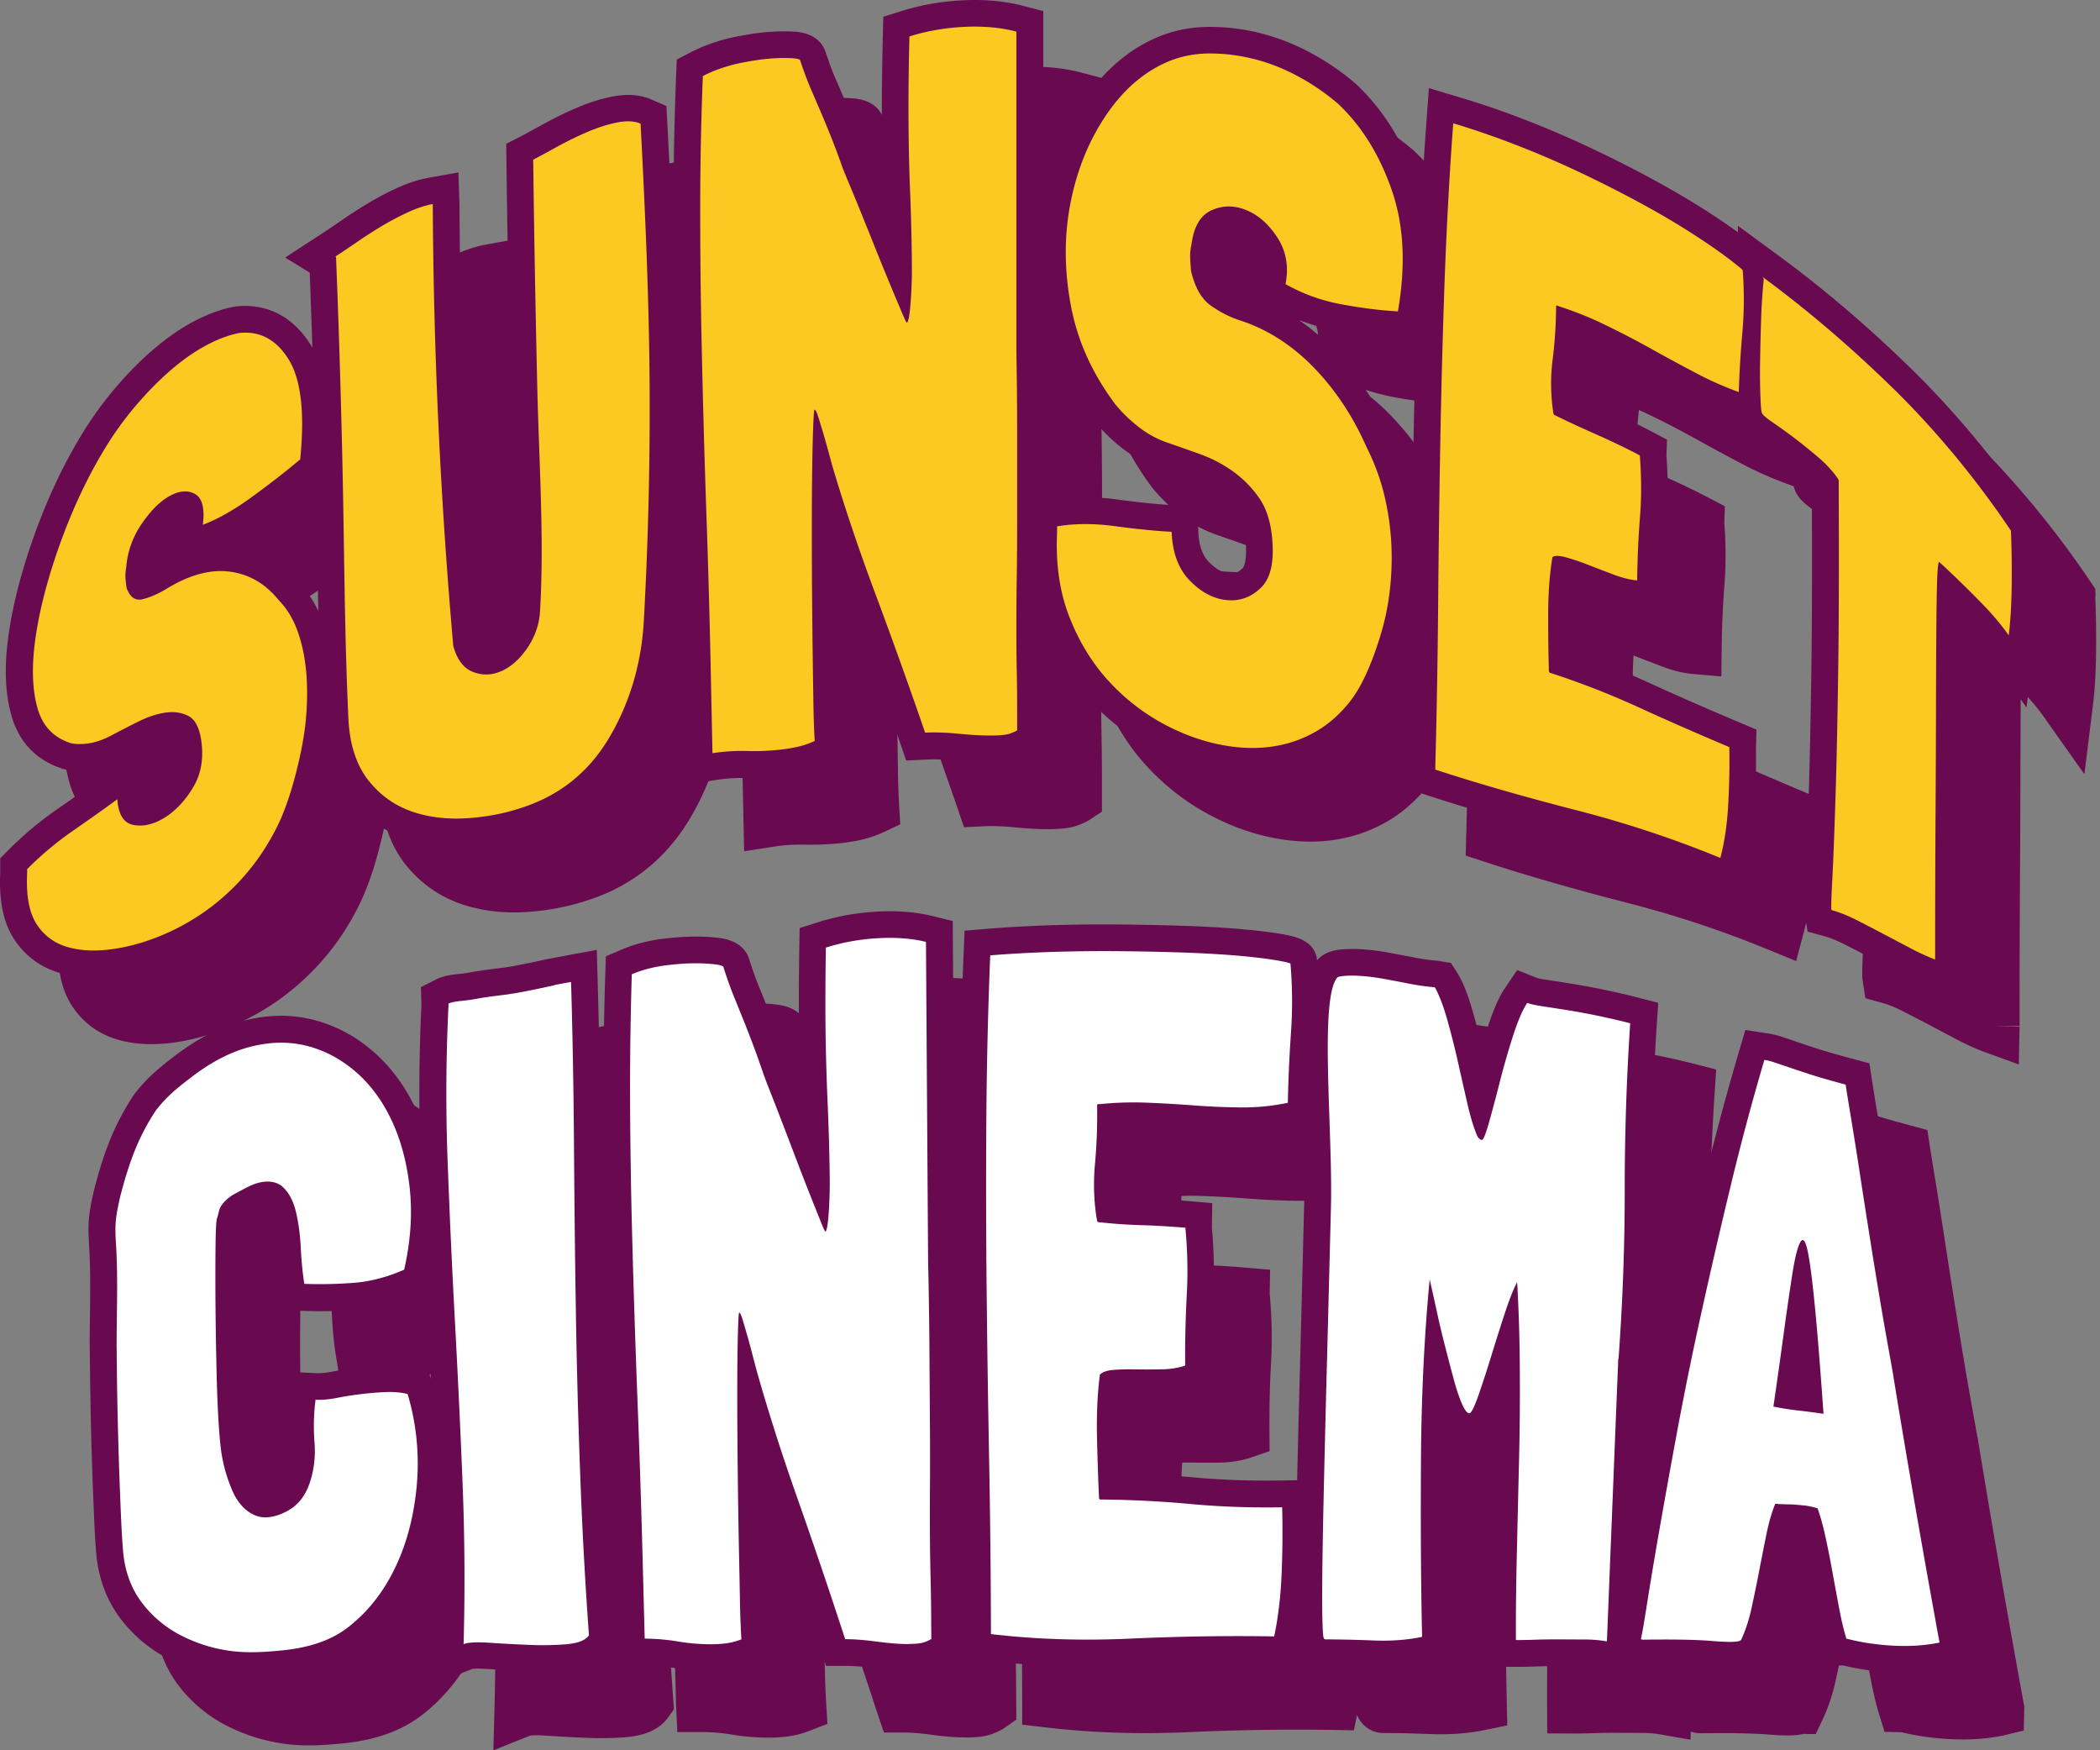
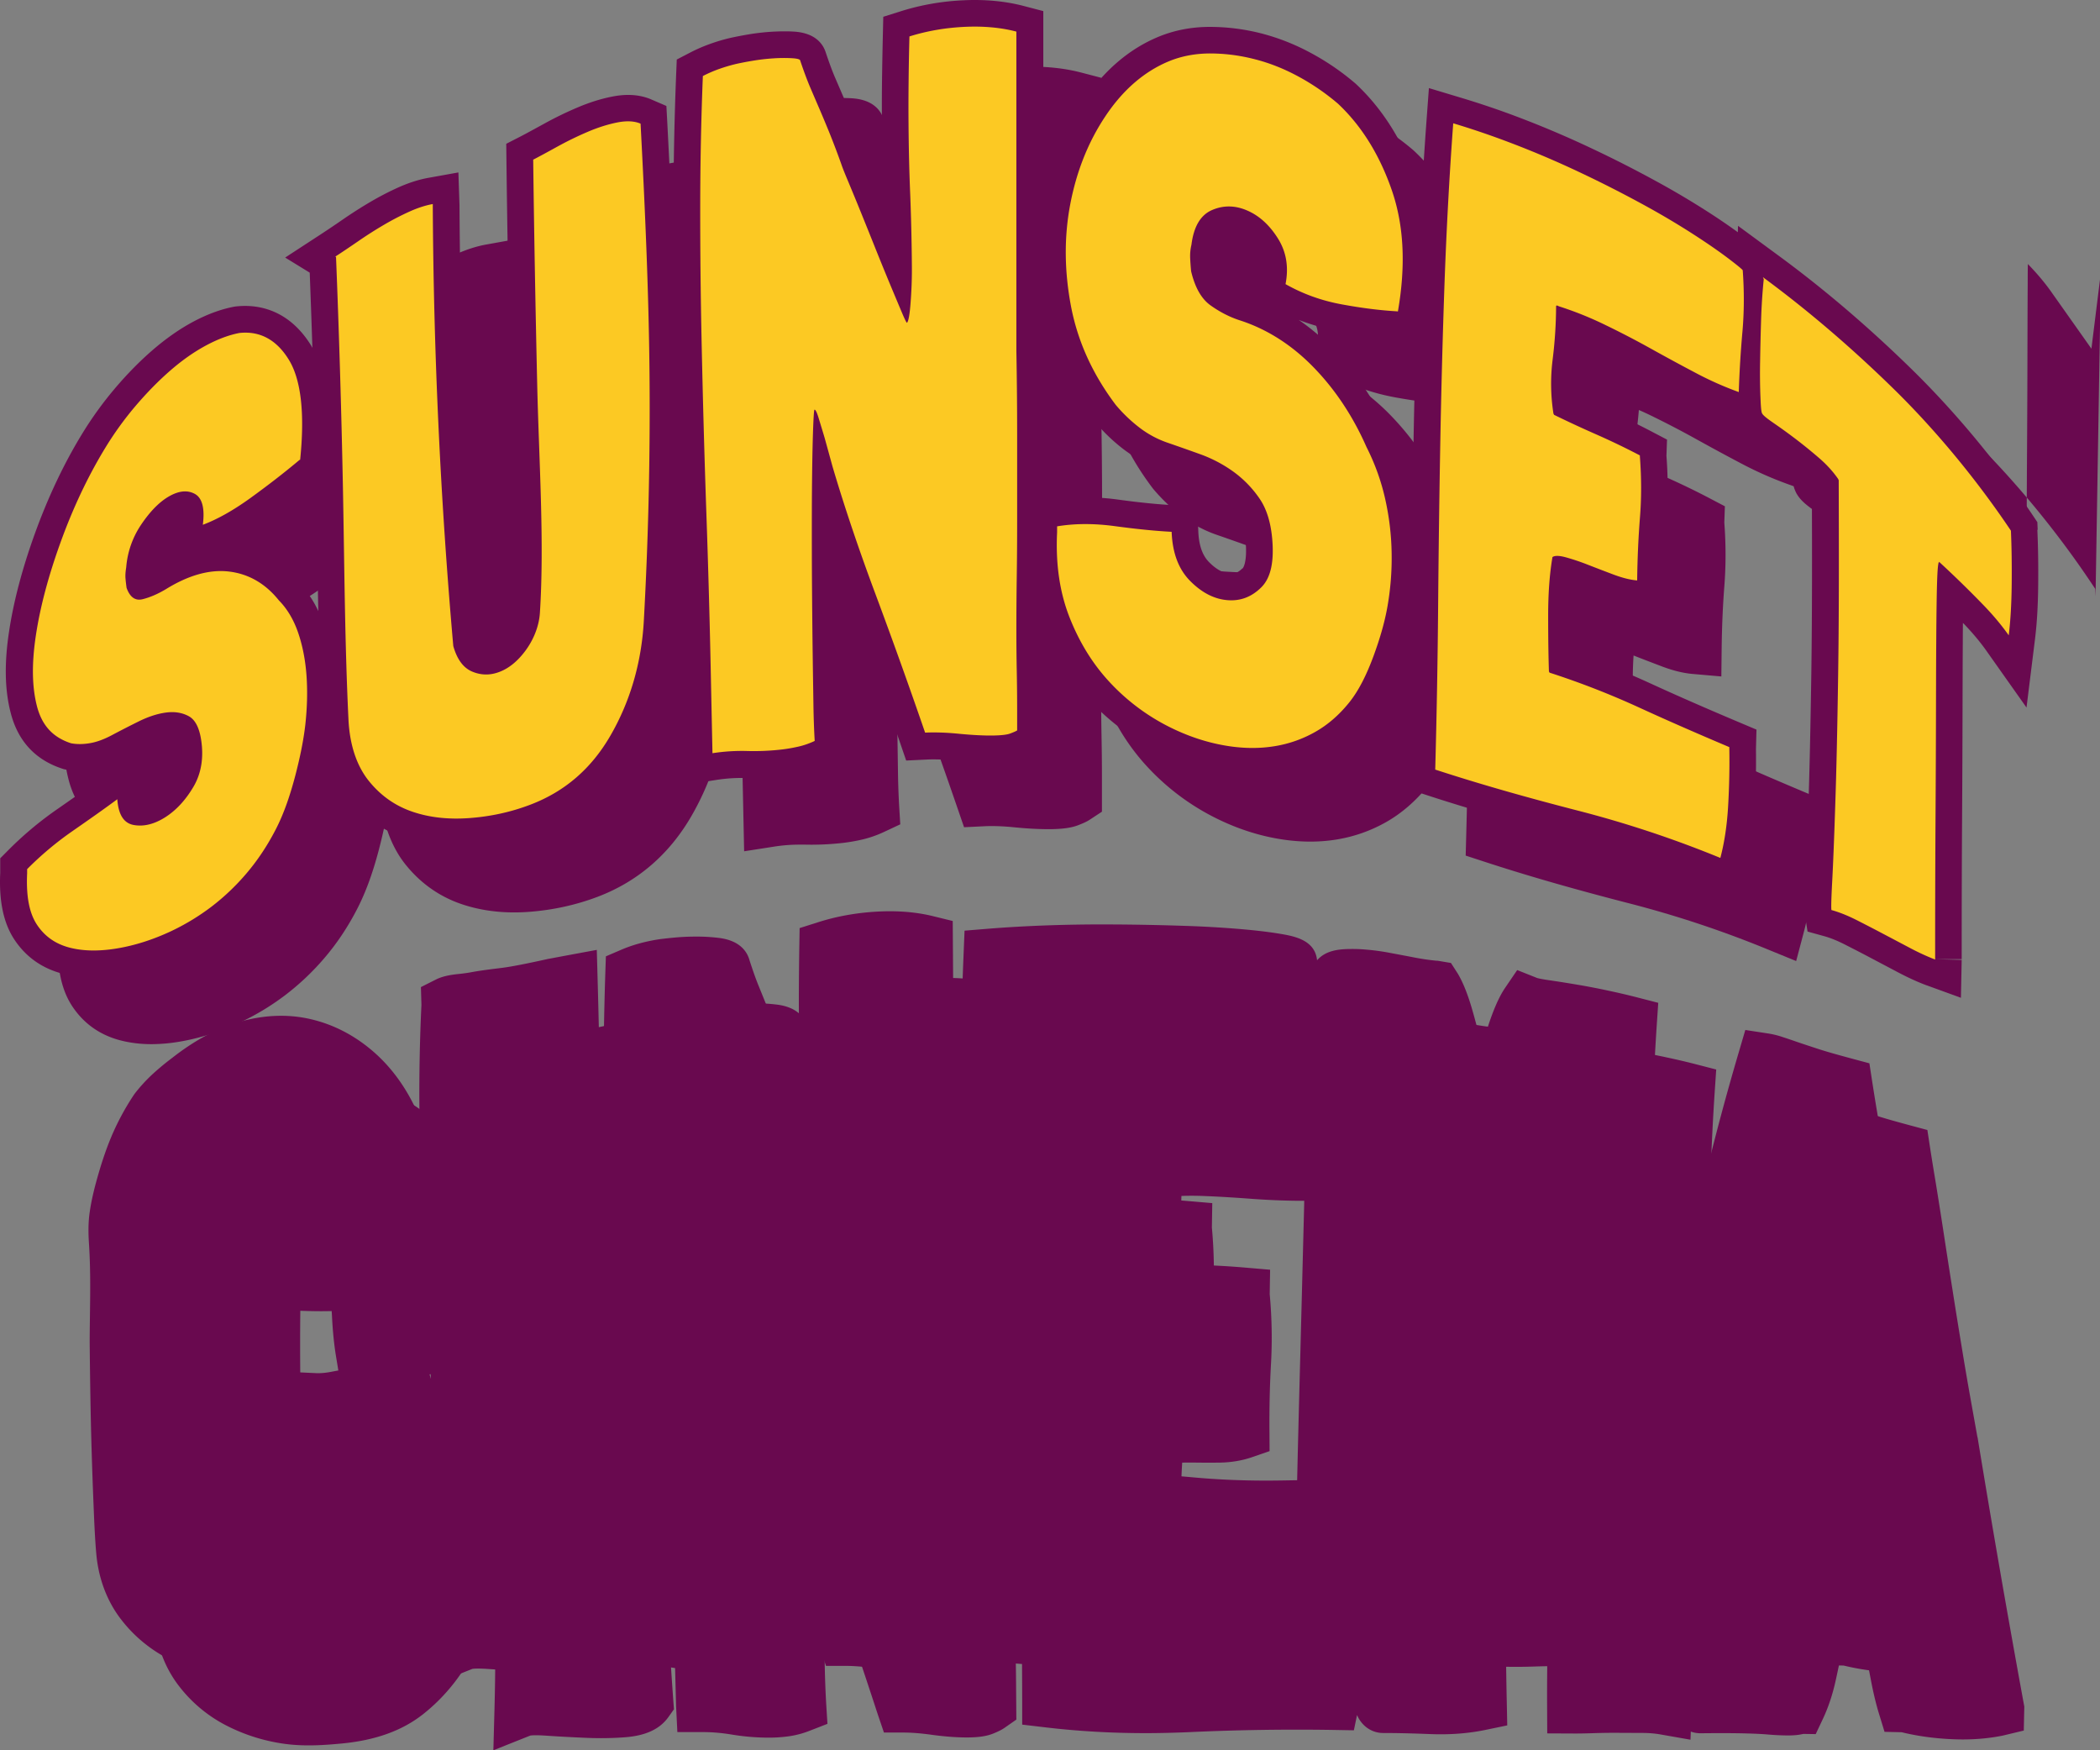
<svg xmlns="http://www.w3.org/2000/svg" width="312" height="260" fill="none">
  <rect width="100%" height="100%" fill="#808080" stroke="none" />
-   <path fill="#69094F" d="m311.339 88.58-.048-1.112-.623-.929c-5.232-7.807-11.441-15.308-17.957-21.697-6.401-6.274-13.06-11.965-19.806-16.917l-6.085-4.474-.028.949a97.727 97.727 0 0 0-4.312-2.941 124.26 124.26 0 0 0-7.944-4.704 177.944 177.944 0 0 0-9.448-4.799 149.108 149.108 0 0 0-9.994-4.291 125.65 125.65 0 0 0-9.457-3.248l-4.743-1.427-.365 4.943a689.39 689.39 0 0 0-.718 11.17 31.25 31.25 0 0 0-.671-2.213c-2.031-5.873-5.069-10.73-9.017-14.446l-.134-.124a37.115 37.115 0 0 0-6.535-4.493 32.582 32.582 0 0 0-7.464-2.96 31.01 31.01 0 0 0-7.656-.968c-2.702 0-5.261.499-7.589 1.456-4.389 1.81-8.145 5.03-11.183 9.57-2.855 4.263-4.829 9.177-5.864 14.599-.038.191-.057.393-.096.584V11.552l-2.97-.775c-2.214-.575-4.638-.872-7.234-.872-.508 0-1.026.01-1.553.038-3.229.134-6.353.68-9.304 1.6l-2.712.852-.067 2.846c-.057 2.48-.096 4.78-.124 6.906-.02 2.136-.029 4.244-.01 6.322.029 3.554.115 7.08.249 10.48 0 .086 0 .182.01.268a285.188 285.188 0 0 0-1.543-3.736c-.642-1.532-.872-2.136-.949-2.366l-.028-.086a135.257 135.257 0 0 0-1.878-4.952 212.828 212.828 0 0 0-1.438-3.43l-1.36-3.16c-.432-.987-.901-2.271-1.418-3.813-.393-1.217-1.514-2.874-4.724-3.075a20.497 20.497 0 0 0-1.371-.039 32.709 32.709 0 0 0-5.509.479 57.33 57.33 0 0 0-2.482.48 26.903 26.903 0 0 0-3.095.91 23.905 23.905 0 0 0-2.894 1.254l-2.05 1.063-.096 2.31a497.999 497.999 0 0 0-.393 19.244c0 2.902 0 5.872.029 8.88-.25-7.213-.594-14.292-.949-21.065l-.134-2.471-2.271-.977c-1.025-.441-2.175-.662-3.421-.662-.747 0-1.552.087-2.367.25-1.657.325-3.401.871-5.174 1.628a52.85 52.85 0 0 0-4.868 2.366c-1.437.786-2.606 1.427-3.507 1.897l-2.184 1.12.028 2.453c.115 9.981.307 20.595.594 33.412.067 3.123.183 6.352.297 9.465.288 8.19.594 16.668.115 24.13-.076 1.159-.584 2.452-1.399 3.535-.69.919-1.38 1.523-2.06 1.772-.22.086-.412.124-.584.124-.106 0-.269-.009-.48-.095 0 0-.23-.202-.469-.92a791.268 791.268 0 0 1-2.99-64.785l-.162-4.837-4.523.814c-1.37.25-2.836.718-4.35 1.389a43.704 43.704 0 0 0-4.188 2.165 66.461 66.461 0 0 0-4.043 2.577 155.05 155.05 0 0 1-3.258 2.193l-5.376 3.506 3.651 2.242c.144 3.765.278 7.481.393 11.17-.058-.096-.105-.211-.163-.307-3.009-4.895-7.004-5.92-9.84-5.92-.451 0-.911.029-1.371.077l-.153.019-.154.028c-1.935.374-3.986 1.13-6.075 2.252-2.002 1.072-4.024 2.49-6.017 4.214-1.878 1.629-3.756 3.535-5.567 5.671a53.783 53.783 0 0 0-4.878 6.754c-2.711 4.435-5.069 9.426-7.023 14.838-1.86 5.154-3.143 10.02-3.814 14.455-.728 4.752-.652 8.717.23 12.128 1.083 4.224 3.68 7.012 7.704 8.314l.21.067.221.048c.661.134 1.37.202 2.09.202.65 0 1.331-.058 2.03-.163 1.447-.23 2.97-.757 4.523-1.581.46-.239.958-.508 1.485-.776l-4.82 3.573c-1.906 1.418-4.043 2.912-6.659 4.732a51.803 51.803 0 0 0-7.186 6.045l-1.15 1.159v2.155c-.201 4.273.508 7.539 2.146 9.982 1.706 2.538 4.092 4.215 7.1 5 1.438.374 2.99.566 4.619.566a25.46 25.46 0 0 0 4.149-.365c3.076-.517 6.19-1.513 9.266-2.979a37.264 37.264 0 0 0 6.449-3.927 37.715 37.715 0 0 0 5.864-5.556c1.82-2.127 3.44-4.55 4.81-7.204 1.274-2.452 2.338-5.355 3.258-8.87a80.36 80.36 0 0 0 .92-3.918c.66 2.356 1.677 4.445 3.056 6.159 2.214 2.75 4.983 4.713 8.241 5.834 2.424.834 5.069 1.255 7.876 1.255.729 0 1.486-.029 2.233-.086 3.565-.268 6.995-1.025 10.215-2.251 5.93-2.261 10.597-6.294 13.884-11.965 3.258-5.632 5.107-11.955 5.491-18.775.603-10.748.881-21.707.862-32.637.144 5.556.297 10.892.479 16.122.287 8.325.527 17.042.699 25.912l.307 14.599 4.494-.699a24.005 24.005 0 0 1 3.756-.288h.681c.354 0 .709.01 1.063.01 1.6 0 3.21-.096 4.772-.278.93-.115 1.878-.278 2.817-.498a16.57 16.57 0 0 0 3.181-1.111l2.434-1.14-.163-2.682a119.65 119.65 0 0 1-.182-5.422l-.096-6.485c-.057-4.072-.105-8.287-.124-12.655v-.402a375.783 375.783 0 0 0 1.725 4.742 822.786 822.786 0 0 1 7.349 20.519l.968 2.816 2.97-.144c.345-.019.7-.029 1.074-.029 1.025 0 2.165.058 3.401.182 1.917.192 3.574.278 5.06.278h.44c1.802-.029 3.047-.211 4.025-.594.814-.316 1.322-.555 1.725-.824l1.791-1.178v-5.096c0-1.992-.019-3.985-.057-5.968a296.808 296.808 0 0 1-.058-5.824v-1.083c.058.163.115.336.182.499 1.629 4.157 3.881 7.797 6.698 10.824a35.167 35.167 0 0 0 9.525 7.28c3.488 1.821 7.119 3.018 10.808 3.535a27.69 27.69 0 0 0 3.833.278c1.342 0 2.674-.105 3.958-.316a22.071 22.071 0 0 0 7.34-2.587c2.29-1.302 4.359-3.094 6.161-5.316 1.61-1.993 3.009-4.627 4.264-8.037.805-2.194 1.428-4.215 1.868-6.121-.076 7.069-.21 14.283-.402 21.496l-.077 2.96 2.817.919c6.296 2.06 13.329 4.081 21.493 6.179a157.174 157.174 0 0 1 20.592 6.849l4.197 1.715 1.159-4.378c.68-2.567 1.112-5.46 1.284-8.583.163-2.912.22-5.815.182-8.631l.077-2.883-2.501-1.054c-5.127-2.165-9.304-3.995-13.166-5.767a127.775 127.775 0 0 0-11.268-4.54 306.56 306.56 0 0 1-.048-5.547c0-1.417.038-2.749.124-4.004.125.048.259.096.393.153 1.227.48 2.501.968 3.814 1.466 1.667.632 3.162.996 4.561 1.121l4.273.373.048-4.291c.039-3.161.173-6.207.393-9.052.24-3.047.249-6.246 0-9.522l.086-2.414-2.213-1.16a109.76 109.76 0 0 0-6.621-3.199 173.465 173.465 0 0 1-4.37-1.992 24.297 24.297 0 0 1 .115-5 73.75 73.75 0 0 0 .307-2.951c.623.268 1.246.556 1.869.862a139.575 139.575 0 0 1 6.592 3.43 341.05 341.05 0 0 0 6.688 3.62 53.85 53.85 0 0 0 6.919 3.075l.929.336c.096.364.23.699.402 1.034.662 1.198 1.773 1.974 3.23 2.989a89.276 89.276 0 0 1 3.008 2.194 65.253 65.253 0 0 1 3.182 2.596 13.75 13.75 0 0 1 1.485 1.504c.029 9.061.048 18.42-.086 27.617-.125 8.008-.259 14.311-.432 19.283-.172 4.981-.316 8.746-.45 11.198-.211 3.889-.163 4.569-.077 5.115l.403 2.529 2.462.68c.901.249 1.907.652 2.99 1.198 1.303.661 2.625 1.341 3.948 2.04 1.351.718 2.692 1.418 4.024 2.127 1.476.776 2.846 1.408 4.092 1.877l5.27 1.916.115-5.633-3.977-.105h3.977v-.105c0-8.057.019-15.078.057-21.027.039-5.958.058-11.093.067-15.375.01-4.272.02-7.768.039-10.479 0-1.073.009-2.06.019-2.97.029.038.067.067.105.105 1.323 1.37 2.473 2.74 3.412 4.081l5.931 8.392 1.265-10.193c.287-2.318.441-4.952.469-8.046.029-2.932-.009-5.671-.124-8.152l.048-.039zM30.987 127.95c-.355.221-.69.393-.987.489 0-.029-.508-7.108-.508-7.108.47-.239.948-.479 1.447-.728 1.054-.517 2.012-.833 2.855-.948.125-.02.24-.029.355-.029.086 0 .163 0 .23.009.048.163.115.412.163.748.268 1.714.067 3.122-.623 4.31-.843 1.447-1.83 2.539-2.942 3.238l.01.019zm3.746-40.147-.594 4.646c-.91.412-1.83.9-2.75 1.457a9.168 9.168 0 0 1 1.514-3.9c.7-1.034 1.313-1.733 1.84-2.212l-.01.01zm18.292 8.641c-2.635-3.21-6.065-5.144-9.946-5.594-.345-.039-.7-.067-1.054-.087 1.965-.92 4.025-2.155 6.142-3.688a128.31 128.31 0 0 0 7.225-5.594l.163-.105c0 .373.02.757.029 1.13.057 2.864.096 5.738.144 8.621.047 3.162.105 6.361.172 9.561a15.88 15.88 0 0 0-2.875-4.254v.01zm136.468-46.9a29.943 29.943 0 0 1-.105-1.514 3.33 3.33 0 0 1 .086-.852l.048-.211.029-.22c.162-1.303.507-1.916.69-1.993a2.38 2.38 0 0 1 .919-.201c.355 0 .729.086 1.16.278 1.054.46 1.964 1.322 2.779 2.634.699 1.12.881 2.357.584 3.89l-.536 2.758a23.939 23.939 0 0 0-1.16-.402c-1.092-.345-2.185-.91-3.248-1.677-.23-.162-.796-.728-1.255-2.49h.009zm-25.756 34.84v-9.771c0-4.177-.039-8.42-.115-12.53v-7.146c.067.412.124.824.21 1.245 1.102 5.767 3.574 11.227 7.359 16.256l.125.163a26.64 26.64 0 0 0 4.063 3.918 18.832 18.832 0 0 0 5.241 2.874l.997.345c1.255.44 2.577.9 3.967 1.408a16.034 16.034 0 0 1 3.947 2.079 12.244 12.244 0 0 1 2.923 2.998c.642.93 1.044 2.27 1.207 4.004.249 2.653-.172 3.85-.46 4.138-.68.68-1.217.767-1.648.767-.086 0-.182 0-.278-.01-.996-.096-1.983-.651-3.018-1.695-.996-1.006-1.524-2.53-1.6-4.646l-.134-3.64-3.632-.183c-2.3-.114-4.954-.383-8.106-.814a36.09 36.09 0 0 0-4.887-.345 29.73 29.73 0 0 0-4.868.393l-1.274.21-.019-.018zm54.866-8.555c-.048 2.75-.086 5.518-.134 8.296a29.922 29.922 0 0 0-.182-.92 36.856 36.856 0 0 0-3.066-8.583c-2.223-5.02-5.165-9.406-8.729-13.047a33.367 33.367 0 0 0-4.935-4.157c1.801.7 3.679 1.226 5.625 1.59 2.97.546 5.778.91 8.346 1.073l3.42.939a1294.59 1294.59 0 0 0-.345 14.8v.01z" />
+   <path fill="#69094F" d="m311.339 88.58-.048-1.112-.623-.929c-5.232-7.807-11.441-15.308-17.957-21.697-6.401-6.274-13.06-11.965-19.806-16.917l-6.085-4.474-.028.949a97.727 97.727 0 0 0-4.312-2.941 124.26 124.26 0 0 0-7.944-4.704 177.944 177.944 0 0 0-9.448-4.799 149.108 149.108 0 0 0-9.994-4.291 125.65 125.65 0 0 0-9.457-3.248l-4.743-1.427-.365 4.943a689.39 689.39 0 0 0-.718 11.17 31.25 31.25 0 0 0-.671-2.213c-2.031-5.873-5.069-10.73-9.017-14.446l-.134-.124a37.115 37.115 0 0 0-6.535-4.493 32.582 32.582 0 0 0-7.464-2.96 31.01 31.01 0 0 0-7.656-.968c-2.702 0-5.261.499-7.589 1.456-4.389 1.81-8.145 5.03-11.183 9.57-2.855 4.263-4.829 9.177-5.864 14.599-.038.191-.057.393-.096.584V11.552l-2.97-.775c-2.214-.575-4.638-.872-7.234-.872-.508 0-1.026.01-1.553.038-3.229.134-6.353.68-9.304 1.6l-2.712.852-.067 2.846c-.057 2.48-.096 4.78-.124 6.906-.02 2.136-.029 4.244-.01 6.322.029 3.554.115 7.08.249 10.48 0 .086 0 .182.01.268a285.188 285.188 0 0 0-1.543-3.736c-.642-1.532-.872-2.136-.949-2.366l-.028-.086a135.257 135.257 0 0 0-1.878-4.952 212.828 212.828 0 0 0-1.438-3.43l-1.36-3.16c-.432-.987-.901-2.271-1.418-3.813-.393-1.217-1.514-2.874-4.724-3.075a20.497 20.497 0 0 0-1.371-.039 32.709 32.709 0 0 0-5.509.479 57.33 57.33 0 0 0-2.482.48 26.903 26.903 0 0 0-3.095.91 23.905 23.905 0 0 0-2.894 1.254l-2.05 1.063-.096 2.31a497.999 497.999 0 0 0-.393 19.244c0 2.902 0 5.872.029 8.88-.25-7.213-.594-14.292-.949-21.065l-.134-2.471-2.271-.977c-1.025-.441-2.175-.662-3.421-.662-.747 0-1.552.087-2.367.25-1.657.325-3.401.871-5.174 1.628a52.85 52.85 0 0 0-4.868 2.366c-1.437.786-2.606 1.427-3.507 1.897l-2.184 1.12.028 2.453c.115 9.981.307 20.595.594 33.412.067 3.123.183 6.352.297 9.465.288 8.19.594 16.668.115 24.13-.076 1.159-.584 2.452-1.399 3.535-.69.919-1.38 1.523-2.06 1.772-.22.086-.412.124-.584.124-.106 0-.269-.009-.48-.095 0 0-.23-.202-.469-.92a791.268 791.268 0 0 1-2.99-64.785l-.162-4.837-4.523.814c-1.37.25-2.836.718-4.35 1.389a43.704 43.704 0 0 0-4.188 2.165 66.461 66.461 0 0 0-4.043 2.577 155.05 155.05 0 0 1-3.258 2.193l-5.376 3.506 3.651 2.242c.144 3.765.278 7.481.393 11.17-.058-.096-.105-.211-.163-.307-3.009-4.895-7.004-5.92-9.84-5.92-.451 0-.911.029-1.371.077l-.153.019-.154.028c-1.935.374-3.986 1.13-6.075 2.252-2.002 1.072-4.024 2.49-6.017 4.214-1.878 1.629-3.756 3.535-5.567 5.671a53.783 53.783 0 0 0-4.878 6.754c-2.711 4.435-5.069 9.426-7.023 14.838-1.86 5.154-3.143 10.02-3.814 14.455-.728 4.752-.652 8.717.23 12.128 1.083 4.224 3.68 7.012 7.704 8.314l.21.067.221.048c.661.134 1.37.202 2.09.202.65 0 1.331-.058 2.03-.163 1.447-.23 2.97-.757 4.523-1.581.46-.239.958-.508 1.485-.776l-4.82 3.573c-1.906 1.418-4.043 2.912-6.659 4.732a51.803 51.803 0 0 0-7.186 6.045l-1.15 1.159v2.155c-.201 4.273.508 7.539 2.146 9.982 1.706 2.538 4.092 4.215 7.1 5 1.438.374 2.99.566 4.619.566a25.46 25.46 0 0 0 4.149-.365c3.076-.517 6.19-1.513 9.266-2.979a37.264 37.264 0 0 0 6.449-3.927 37.715 37.715 0 0 0 5.864-5.556c1.82-2.127 3.44-4.55 4.81-7.204 1.274-2.452 2.338-5.355 3.258-8.87a80.36 80.36 0 0 0 .92-3.918c.66 2.356 1.677 4.445 3.056 6.159 2.214 2.75 4.983 4.713 8.241 5.834 2.424.834 5.069 1.255 7.876 1.255.729 0 1.486-.029 2.233-.086 3.565-.268 6.995-1.025 10.215-2.251 5.93-2.261 10.597-6.294 13.884-11.965 3.258-5.632 5.107-11.955 5.491-18.775.603-10.748.881-21.707.862-32.637.144 5.556.297 10.892.479 16.122.287 8.325.527 17.042.699 25.912l.307 14.599 4.494-.699a24.005 24.005 0 0 1 3.756-.288h.681c.354 0 .709.01 1.063.01 1.6 0 3.21-.096 4.772-.278.93-.115 1.878-.278 2.817-.498a16.57 16.57 0 0 0 3.181-1.111l2.434-1.14-.163-2.682a119.65 119.65 0 0 1-.182-5.422l-.096-6.485c-.057-4.072-.105-8.287-.124-12.655v-.402a375.783 375.783 0 0 0 1.725 4.742 822.786 822.786 0 0 1 7.349 20.519l.968 2.816 2.97-.144c.345-.019.7-.029 1.074-.029 1.025 0 2.165.058 3.401.182 1.917.192 3.574.278 5.06.278h.44c1.802-.029 3.047-.211 4.025-.594.814-.316 1.322-.555 1.725-.824l1.791-1.178v-5.096c0-1.992-.019-3.985-.057-5.968a296.808 296.808 0 0 1-.058-5.824v-1.083c.058.163.115.336.182.499 1.629 4.157 3.881 7.797 6.698 10.824a35.167 35.167 0 0 0 9.525 7.28c3.488 1.821 7.119 3.018 10.808 3.535a27.69 27.69 0 0 0 3.833.278c1.342 0 2.674-.105 3.958-.316a22.071 22.071 0 0 0 7.34-2.587c2.29-1.302 4.359-3.094 6.161-5.316 1.61-1.993 3.009-4.627 4.264-8.037.805-2.194 1.428-4.215 1.868-6.121-.076 7.069-.21 14.283-.402 21.496l-.077 2.96 2.817.919c6.296 2.06 13.329 4.081 21.493 6.179a157.174 157.174 0 0 1 20.592 6.849l4.197 1.715 1.159-4.378c.68-2.567 1.112-5.46 1.284-8.583.163-2.912.22-5.815.182-8.631l.077-2.883-2.501-1.054c-5.127-2.165-9.304-3.995-13.166-5.767a127.775 127.775 0 0 0-11.268-4.54 306.56 306.56 0 0 1-.048-5.547c0-1.417.038-2.749.124-4.004.125.048.259.096.393.153 1.227.48 2.501.968 3.814 1.466 1.667.632 3.162.996 4.561 1.121l4.273.373.048-4.291c.039-3.161.173-6.207.393-9.052.24-3.047.249-6.246 0-9.522l.086-2.414-2.213-1.16a109.76 109.76 0 0 0-6.621-3.199 173.465 173.465 0 0 1-4.37-1.992 24.297 24.297 0 0 1 .115-5 73.75 73.75 0 0 0 .307-2.951c.623.268 1.246.556 1.869.862a139.575 139.575 0 0 1 6.592 3.43 341.05 341.05 0 0 0 6.688 3.62 53.85 53.85 0 0 0 6.919 3.075l.929.336c.096.364.23.699.402 1.034.662 1.198 1.773 1.974 3.23 2.989a89.276 89.276 0 0 1 3.008 2.194 65.253 65.253 0 0 1 3.182 2.596 13.75 13.75 0 0 1 1.485 1.504l.403 2.529 2.462.68c.901.249 1.907.652 2.99 1.198 1.303.661 2.625 1.341 3.948 2.04 1.351.718 2.692 1.418 4.024 2.127 1.476.776 2.846 1.408 4.092 1.877l5.27 1.916.115-5.633-3.977-.105h3.977v-.105c0-8.057.019-15.078.057-21.027.039-5.958.058-11.093.067-15.375.01-4.272.02-7.768.039-10.479 0-1.073.009-2.06.019-2.97.029.038.067.067.105.105 1.323 1.37 2.473 2.74 3.412 4.081l5.931 8.392 1.265-10.193c.287-2.318.441-4.952.469-8.046.029-2.932-.009-5.671-.124-8.152l.048-.039zM30.987 127.95c-.355.221-.69.393-.987.489 0-.029-.508-7.108-.508-7.108.47-.239.948-.479 1.447-.728 1.054-.517 2.012-.833 2.855-.948.125-.02.24-.029.355-.029.086 0 .163 0 .23.009.048.163.115.412.163.748.268 1.714.067 3.122-.623 4.31-.843 1.447-1.83 2.539-2.942 3.238l.01.019zm3.746-40.147-.594 4.646c-.91.412-1.83.9-2.75 1.457a9.168 9.168 0 0 1 1.514-3.9c.7-1.034 1.313-1.733 1.84-2.212l-.01.01zm18.292 8.641c-2.635-3.21-6.065-5.144-9.946-5.594-.345-.039-.7-.067-1.054-.087 1.965-.92 4.025-2.155 6.142-3.688a128.31 128.31 0 0 0 7.225-5.594l.163-.105c0 .373.02.757.029 1.13.057 2.864.096 5.738.144 8.621.047 3.162.105 6.361.172 9.561a15.88 15.88 0 0 0-2.875-4.254v.01zm136.468-46.9a29.943 29.943 0 0 1-.105-1.514 3.33 3.33 0 0 1 .086-.852l.048-.211.029-.22c.162-1.303.507-1.916.69-1.993a2.38 2.38 0 0 1 .919-.201c.355 0 .729.086 1.16.278 1.054.46 1.964 1.322 2.779 2.634.699 1.12.881 2.357.584 3.89l-.536 2.758a23.939 23.939 0 0 0-1.16-.402c-1.092-.345-2.185-.91-3.248-1.677-.23-.162-.796-.728-1.255-2.49h.009zm-25.756 34.84v-9.771c0-4.177-.039-8.42-.115-12.53v-7.146c.067.412.124.824.21 1.245 1.102 5.767 3.574 11.227 7.359 16.256l.125.163a26.64 26.64 0 0 0 4.063 3.918 18.832 18.832 0 0 0 5.241 2.874l.997.345c1.255.44 2.577.9 3.967 1.408a16.034 16.034 0 0 1 3.947 2.079 12.244 12.244 0 0 1 2.923 2.998c.642.93 1.044 2.27 1.207 4.004.249 2.653-.172 3.85-.46 4.138-.68.68-1.217.767-1.648.767-.086 0-.182 0-.278-.01-.996-.096-1.983-.651-3.018-1.695-.996-1.006-1.524-2.53-1.6-4.646l-.134-3.64-3.632-.183c-2.3-.114-4.954-.383-8.106-.814a36.09 36.09 0 0 0-4.887-.345 29.73 29.73 0 0 0-4.868.393l-1.274.21-.019-.018zm54.866-8.555c-.048 2.75-.086 5.518-.134 8.296a29.922 29.922 0 0 0-.182-.92 36.856 36.856 0 0 0-3.066-8.583c-2.223-5.02-5.165-9.406-8.729-13.047a33.367 33.367 0 0 0-4.935-4.157c1.801.7 3.679 1.226 5.625 1.59 2.97.546 5.778.91 8.346 1.073l3.42.939a1294.59 1294.59 0 0 0-.345 14.8v.01z" />
  <path fill="#69094F" d="M98.76 228.781c-.298-8.018-.509-16.141-.643-24.149-.124-8.075-.22-16.237-.278-24.255-.057-8.123-.2-16.256-.421-24.178l-.144-5.192-4.561.843c-1.025.192-1.533.287-2.549.479l-.115.019c-3.248.719-5.404 1.14-6.803 1.322l-.93.115c-1.303.163-2.539.326-3.622.527-.306.057-.958.172-1.887.268-1.553.153-2.568.402-3.402.814l-2.261 1.14.076 2.644a276.079 276.079 0 0 0-.287 16.706 30.68 30.68 0 0 0-.565-1.274c-1.639-3.486-3.824-6.399-6.487-8.659-2.712-2.299-5.75-3.861-9.036-4.637a19.503 19.503 0 0 0-4.485-.517c-1.926 0-3.919.278-5.94.833-3.393.93-6.823 2.75-10.206 5.403a38.594 38.594 0 0 0-2.836 2.338 23.57 23.57 0 0 0-2.73 2.96l-.087.115-.077.114a37.665 37.665 0 0 0-3.382 6.313c-.795 1.916-1.505 4.033-2.223 6.667-.431 1.6-.748 3.037-.94 4.388-.258 1.743-.2 3.352-.114 4.713.24 3.64.192 7.251.144 10.748-.02 1.705-.048 3.343-.03 4.847.049 4.579.116 8.698.202 12.242.096 3.688.201 6.868.316 9.723l.02.517c.114 2.778.21 5.413.43 7.942.317 3.688 1.582 7.06 3.642 9.742a20.882 20.882 0 0 0 7.12 5.939 26.916 26.916 0 0 0 8.604 2.701c1.13.154 2.31.23 3.603.23 1.725 0 3.373-.134 4.896-.278 5.012-.479 8.96-1.896 12.064-4.339 3.363-2.644 6.085-6.102 8.068-10.26 1.112-2.337 1.974-4.866 2.597-7.558.124 5.729.115 11.457-.038 17.128L73.3 260l5.48-2.184c.106-.019.365-.048.853-.048.393 0 .834.019 1.323.048 1.897.134 3.89.24 5.912.326a52.34 52.34 0 0 0 2.405.057c1.294 0 2.54-.048 3.718-.143 2.999-.25 5.06-1.227 6.314-2.989l.824-1.159-.105-1.418a679.44 679.44 0 0 1-1.293-23.737l.028.028zm-26.438-15.106-2.194-.556a15.048 15.048 0 0 0-3.612-.421c-.25 0-.508 0-.767.019a51.359 51.359 0 0 0-3.929.326 53.128 53.128 0 0 0-3.9.613c-.737.143-1.398.22-1.964.22h-.287l-3.67-.173-.46 3.641a34.749 34.749 0 0 0-.173 7.194c.125 1.59-.057 3.113-.555 4.512-.297.833-.7 1.408-1.227 1.733-.632.393-1.246.566-1.552.575-.173-.038-.776-.488-1.236-1.542-.767-1.791-1.255-3.612-1.447-5.412-.268-2.434-.441-5.422-.546-9.426a610.171 610.171 0 0 1-.192-10.796 466.645 466.645 0 0 1 0-9.005c.029-2.136.077-2.979.105-3.286.067-.21.134-.459.202-.766a2.45 2.45 0 0 1 .555-.393l.49-.258c.65-.355 1.331-.719 1.781-.891a2.32 2.32 0 0 1 .412-.125c.22.326.412.815.547 1.399.325 1.37.536 2.95.622 4.694.106 2.126.297 4.061.566 5.738l.527 3.218 3.258.115a79.09 79.09 0 0 0 2.606.048c1.83 0 3.632-.076 5.347-.22 2.865-.24 5.768-1.006 8.633-2.27l1.677-.748c.077 1.562.163 3.123.24 4.685.153 2.845.297 5.719.44 8.602l-.297-1.016v-.028zm78.544 30.798c-.047-1.935-.076-3.87-.086-5.815-.019-2.73-.019-5.412 0-8.037.019-2.663.019-5.432 0-8.286l-.086-12.654a760.832 760.832 0 0 0-.192-12.501l-.345-50.464-3.008-.738c-1.936-.469-4.063-.708-6.334-.708-.642 0-1.294.019-1.964.057-3.038.172-5.97.699-8.72 1.581l-2.721.862-.048 2.854a586.687 586.687 0 0 0-.067 6.85c0 2.117 0 4.205.028 6.274.039 3.008.125 5.997.24 8.909-.307-.805-.604-1.543-.872-2.232-.613-1.562-.834-2.175-.939-2.491a135.328 135.328 0 0 0-1.792-4.981 188.19 188.19 0 0 0-1.37-3.468l-1.294-3.19c-.402-.977-.843-2.241-1.332-3.745-.325-1.198-1.332-2.884-4.427-3.305a26.355 26.355 0 0 0-3.095-.211h-.488c-.958 0-1.945.039-2.913.125a68.89 68.89 0 0 0-2.338.249c-.997.143-1.984.345-2.952.603-.977.259-1.926.585-2.797.958l-2.329.996-.086 2.529a522.277 522.277 0 0 0-.268 18.805c.019 6.341.124 12.855.287 19.359.23 8.756.498 17.31.814 25.424.307 7.998.585 16.562.815 25.471l.259 9.876.191 3.87h3.871c1.332 0 2.722.125 4.14.355 1.878.316 3.756.469 5.596.469h.057c.92 0 1.85-.067 2.75-.182a13.56 13.56 0 0 0 3.172-.814l2.712-1.054-.182-2.902a147.279 147.279 0 0 1-.211-5.374l-.125-6.399c-.067-3.487-.134-7.079-.182-10.787.374 1.083.748 2.165 1.131 3.267a958.277 958.277 0 0 1 7.033 20.749l.93 2.739h2.884c1.178 0 2.577.106 4.158.326 1.946.268 3.709.402 5.261.402 1.744 0 2.97-.182 3.967-.594.776-.316 1.284-.574 1.686-.862l1.716-1.197-.039-5.029a302.61 302.61 0 0 0-.096-5.949v.01zm142.921-30.999-.977-5.45a517.05 517.05 0 0 1-1.303-7.606c-.46-2.798-.939-5.729-1.418-8.804a1605.89 1605.89 0 0 1-1.361-8.755 721.958 721.958 0 0 0-1.188-7.51 384.157 384.157 0 0 1-.796-4.924l-.392-2.567-2.501-.671c-2.348-.632-3.9-1.073-5.021-1.437-1.313-.431-2.396-.785-3.229-1.073a122.66 122.66 0 0 0-2.099-.709 12.617 12.617 0 0 0-2.156-.536l-3.43-.527-.978 3.324a394.035 394.035 0 0 0-5.078 18.967 1016.934 1016.934 0 0 0-4.389 18.996 524.068 524.068 0 0 0-3.612 17.779c-.565 3.046-1.093 5.949-1.591 8.688l.748-18.689c.613-8.43.929-16.888.929-25.145 0-8.152.268-16.448.815-24.667l.22-3.286-3.191-.824a104.453 104.453 0 0 0-4.101-.957 102.265 102.265 0 0 0-4.714-.911 189.06 189.06 0 0 0-4.236-.67c-1.341-.192-1.744-.326-1.753-.326l-2.961-1.178-1.792 2.634c-.881 1.293-1.725 3.2-2.577 5.825-.307.948-.604 1.915-.892 2.883a110.185 110.185 0 0 0-1.37-5.278c-.671-2.357-1.38-4.148-2.165-5.489l-1.045-1.629-1.993-.335h-.163a35.748 35.748 0 0 1-3.286-.479c-1.275-.249-2.568-.489-3.843-.728a34.229 34.229 0 0 0-4.206-.508 22.889 22.889 0 0 0-1.169-.028c-1.84 0-3.891.143-5.232 1.676-.307-3.046-3.469-3.583-5.414-3.918-1.629-.278-3.651-.517-5.998-.718a156.103 156.103 0 0 0-8.385-.479 395.963 395.963 0 0 0-9.697-.202c-.738 0-1.475-.009-2.213-.009-2.597 0-5.232.038-7.838.124a199.76 199.76 0 0 0-9.324.518l-3.507.287-.143 3.516a741.914 741.914 0 0 0-.594 25.346c-.048 8.277-.029 16.726.057 25.127.086 8.267.211 16.735.374 25.165.153 8.257.239 16.792.258 25.356v3.525l3.507.412c4.772.565 9.765.853 14.824.853 2.165 0 4.388-.058 6.612-.154a346.22 346.22 0 0 1 21.051-.325l3.287.057.469-2.27c.681 1.609 2.156 2.673 3.881 2.673 2.108 0 4.475.057 7.033.162.518.019 1.026.029 1.534.029 2.328 0 4.561-.22 6.63-.651l3.239-.671-.067-3.305c-.172-7.864-.22-16.256-.163-26.41 0-1.37.029-2.73.048-4.081.69.681 1.629 1.246 2.884 1.322h.144l.134.01c1.629 0 2.721-.805 3.488-1.858a422.767 422.767 0 0 1-.086 4.885l-.326 13.909c-.105 4.589-.153 8.89-.134 12.779l.019 3.937 4.168.019c.815 0 1.773-.019 2.856-.057a95.35 95.35 0 0 1 2.941-.048l4.13.019c.997 0 1.907.077 2.712.22l4.475.786.048-1.207c.45.163.939.249 1.446.249a347.79 347.79 0 0 1 3.096-.019c2.932 0 5.212.067 6.774.191a37.21 37.21 0 0 0 3.076.153c.862 0 1.523-.057 2.098-.182.077-.009.154-.028.221-.047l1.849.028 1.092-2.318c.777-1.657 1.409-3.544 1.869-5.623.402-1.83.795-3.736 1.159-5.661.364-1.887.719-3.688 1.074-5.403.086-.412.172-.805.268-1.178l.335.028c.144.537.278 1.121.412 1.725.345 1.628.69 3.343 1.006 5.115.326 1.839.661 3.621.997 5.365.354 1.848.747 3.486 1.169 4.866l.843 2.749 2.539.057c2.271.556 4.715.901 7.273 1.025.604.029 1.207.048 1.792.048 2.089 0 4.092-.191 5.97-.574l3.114-.748.076-3.573-.076-.402a2109.786 2109.786 0 0 1-6.871-39.61l-.019-.01zm-91.432-24.322c-.249 9.743-.46 18.144-.651 25.203-.154 5.959-.288 11.093-.384 15.423l-2.29.038c-.785.01-1.562.02-2.338.02-3.727 0-7.397-.163-10.894-.489a168.022 168.022 0 0 0-10.129-.623 431.468 431.468 0 0 1-.153-5.172 66.028 66.028 0 0 1 .125-6.284c.258 0 .527-.01.804-.01h.729c.718.01 1.447.019 2.194.019.575 0 1.159 0 1.753-.009 1.744-.02 3.364-.288 4.801-.776l2.702-.93-.019-2.854c-.029-3.516.048-6.926.23-10.135.192-3.41.125-6.888-.192-10.327l.058-3.63-3.689-.316a124.943 124.943 0 0 0-6.765-.393 81.806 81.806 0 0 1-3.105-.153 29.72 29.72 0 0 1 .067-4.598c.163-1.849.269-3.688.317-5.499a40.14 40.14 0 0 1 3.353.01c2.262.086 4.58.23 6.89.402 2.395.182 4.839.288 7.244.307h.268c2.482 0 4.992-.259 7.455-.776l1.418-.297c.144 4.196.278 8.458.192 11.849h.009z" />
  <path fill="#69094F" d="m302.74 78.675-.048-1.112-.623-.929c-5.231-7.807-11.441-15.307-17.956-21.697-6.401-6.274-13.061-11.964-19.807-16.917l-6.084-4.473-.029.948a96.556 96.556 0 0 0-4.312-2.94 124.23 124.23 0 0 0-7.943-4.704 178.403 178.403 0 0 0-9.448-4.8 149.606 149.606 0 0 0-9.994-4.291 125.671 125.671 0 0 0-9.458-3.247l-4.743-1.428-.364 4.943a689.343 689.343 0 0 0-.719 11.17 31.263 31.263 0 0 0-.67-2.213c-2.032-5.872-5.069-10.729-9.017-14.446l-.134-.124a37.113 37.113 0 0 0-6.535-4.493 32.587 32.587 0 0 0-7.465-2.96 30.997 30.997 0 0 0-7.656-.967c-2.702 0-5.26.498-7.589 1.456-4.388 1.81-8.144 5.029-11.182 9.57-2.855 4.262-4.829 9.176-5.864 14.598-.039.192-.058.393-.096.584V1.648l-2.97-.776C149.82.297 147.396 0 144.799 0c-.508 0-1.025.01-1.552.038-3.229.134-6.353.68-9.304 1.6l-2.712.853-.067 2.845a703.33 703.33 0 0 0-.125 6.906 334.157 334.157 0 0 0 .24 16.802c0 .087 0 .182.009.269a272.362 272.362 0 0 0-1.542-3.736c-.642-1.533-.872-2.137-.949-2.366l-.029-.087a133.435 133.435 0 0 0-1.878-4.952 204.638 204.638 0 0 0-1.437-3.43l-1.361-3.16c-.431-.987-.9-2.271-1.418-3.813-.393-1.217-1.514-2.874-4.724-3.075a20.42 20.42 0 0 0-1.37-.038c-.594 0-1.227.019-1.907.057a32.98 32.98 0 0 0-3.603.421 57.617 57.617 0 0 0-2.482.48 26.961 26.961 0 0 0-3.095.91 23.963 23.963 0 0 0-2.893 1.254l-2.051 1.064-.096 2.308a500.015 500.015 0 0 0-.393 19.245c0 2.903 0 5.872.029 8.88-.249-7.213-.594-14.292-.948-21.065l-.135-2.471-2.27-.977c-1.026-.441-2.176-.661-3.421-.661-.748 0-1.553.086-2.367.249-1.658.325-3.402.872-5.174 1.628a52.837 52.837 0 0 0-4.868 2.366c-1.437.786-2.606 1.428-3.507 1.897l-2.185 1.12.029 2.453c.115 9.982.306 20.596.594 33.413.067 3.123.182 6.35.297 9.464.287 8.19.594 16.668.115 24.13-.077 1.16-.584 2.453-1.399 3.535-.69.92-1.38 1.523-2.06 1.772a1.61 1.61 0 0 1-.585.125c-.105 0-.268-.01-.479-.096 0 0-.23-.201-.47-.92a791.266 791.266 0 0 1-2.989-64.784l-.163-4.838-4.523.814c-1.37.25-2.836.719-4.35 1.39a43.704 43.704 0 0 0-4.187 2.164A66.51 66.51 0 0 0 51 32.56c-1.207.833-2.29 1.561-3.258 2.194l-5.375 3.506 3.65 2.241c.144 3.765.278 7.482.393 11.17-.057-.096-.105-.211-.162-.307-3.01-4.895-7.005-5.92-9.841-5.92-.45 0-.91.029-1.37.077l-.154.019-.153.029c-1.936.373-3.986 1.13-6.075 2.25-2.003 1.074-4.024 2.491-6.018 4.216-1.878 1.628-3.756 3.534-5.567 5.67a53.783 53.783 0 0 0-4.877 6.754c-2.712 4.435-5.069 9.426-7.024 14.838-1.859 5.154-3.143 10.02-3.813 14.455-.729 4.752-.652 8.718.23 12.128 1.082 4.224 3.68 7.012 7.704 8.315l.21.067.22.048c.662.134 1.371.201 2.09.201.651 0 1.332-.058 2.031-.163 1.447-.23 2.97-.757 4.523-1.581.46-.239.958-.507 1.485-.776l-4.82 3.573c-1.907 1.418-4.043 2.913-6.66 4.733a51.796 51.796 0 0 0-7.186 6.044L.033 127.5v2.156c-.2 4.272.508 7.538 2.147 9.981 1.705 2.539 4.091 4.215 7.1 5.001 1.437.373 2.99.565 4.619.565 1.312 0 2.702-.125 4.149-.364 3.075-.518 6.19-1.514 9.265-2.979a37.335 37.335 0 0 0 6.45-3.928 37.715 37.715 0 0 0 5.863-5.556c1.821-2.127 3.44-4.55 4.81-7.204 1.275-2.452 2.339-5.354 3.258-8.87.365-1.408.671-2.701.92-3.918.662 2.357 1.677 4.445 3.057 6.16 2.214 2.749 4.983 4.713 8.24 5.833 2.425.834 5.07 1.255 7.877 1.255.728 0 1.485-.028 2.233-.086 3.564-.268 6.995-1.025 10.214-2.251 5.931-2.261 10.598-6.294 13.885-11.965 3.257-5.632 5.107-11.954 5.49-18.775.604-10.748.882-21.707.862-32.637.144 5.556.298 10.892.48 16.122.287 8.325.527 17.042.699 25.912l.307 14.599 4.494-.699a24.005 24.005 0 0 1 3.756-.288h.68c.355 0 .709.01 1.064.01 1.6 0 3.21-.096 4.772-.278a26.852 26.852 0 0 0 2.817-.498 16.593 16.593 0 0 0 3.181-1.111l2.434-1.14-.163-2.682a118.154 118.154 0 0 1-.182-5.422l-.096-6.485c-.057-4.072-.105-8.286-.124-12.654V84.9c.555 1.562 1.13 3.142 1.724 4.742a827.48 827.48 0 0 1 7.35 20.519l.967 2.816 2.971-.144a19.44 19.44 0 0 1 1.073-.028c1.025 0 2.166.057 3.402.182 1.916.191 3.574.277 5.059.277h.441c1.801-.028 3.047-.21 4.024-.593.815-.317 1.323-.556 1.725-.824l1.792-1.179v-5.096c0-1.992-.019-3.985-.058-5.968a296.86 296.86 0 0 1-.057-5.824V92.7c.057.163.115.335.182.498 1.629 4.157 3.881 7.797 6.698 10.824a35.202 35.202 0 0 0 9.524 7.281c3.488 1.82 7.12 3.017 10.809 3.534a27.68 27.68 0 0 0 3.833.278c1.341 0 2.673-.105 3.957-.316a22.084 22.084 0 0 0 7.34-2.586c2.29-1.303 4.36-3.094 6.161-5.317 1.61-1.992 3.009-4.627 4.264-8.037.805-2.194 1.428-4.215 1.869-6.121-.077 7.07-.211 14.283-.403 21.496l-.076 2.96 2.817.92c6.295 2.059 13.329 4.08 21.492 6.178a157.273 157.273 0 0 1 20.592 6.849l4.197 1.715 1.16-4.378c.68-2.567 1.111-5.46 1.284-8.583.163-2.912.22-5.814.182-8.631l.076-2.883-2.501-1.054c-5.126-2.165-9.304-3.994-13.165-5.766a127.343 127.343 0 0 0-11.269-4.541 306.56 306.56 0 0 1-.048-5.547c0-1.417.039-2.749.125-4.004.124.048.259.096.393.154 1.226.479 2.501.967 3.813 1.465 1.668.633 3.162.996 4.561 1.121l4.274.374.048-4.292c.038-3.161.172-6.207.393-9.052a62 62 0 0 0 0-9.522l.086-2.414-2.213-1.16a109.785 109.785 0 0 0-6.622-3.199 175.013 175.013 0 0 1-4.369-1.992 24.227 24.227 0 0 1 .115-5c.125-.978.22-1.964.307-2.95.622.267 1.245.555 1.868.861a139.606 139.606 0 0 1 6.593 3.43 341.05 341.05 0 0 0 6.688 3.62 53.838 53.838 0 0 0 6.918 3.075l.93.336c.095.364.229.7.402 1.034.661 1.198 1.773 1.974 3.229 2.99.949.66 1.964 1.398 3.009 2.193a65.234 65.234 0 0 1 3.181 2.596 13.66 13.66 0 0 1 1.485 1.504c.029 9.062.048 18.42-.086 27.617-.124 8.008-.259 14.311-.431 19.283-.173 4.981-.316 8.746-.45 11.198-.211 3.889-.163 4.569-.077 5.115l.402 2.529 2.463.68c.901.249 1.907.652 2.99 1.198 1.303.661 2.625 1.341 3.947 2.04 1.351.719 2.693 1.418 4.025 2.127 1.475.776 2.846 1.408 4.091 1.877l5.27 1.916.115-5.632-3.976-.106h3.976v-.105c0-8.056.02-15.078.058-21.027.038-5.958.057-11.092.067-15.374.01-4.273.019-7.77.038-10.48 0-1.073.01-2.06.02-2.97.028.039.067.067.105.106 1.322 1.37 2.472 2.74 3.411 4.08l5.931 8.392 1.265-10.192c.288-2.319.441-4.953.47-8.047.029-2.931-.01-5.671-.125-8.152l.048-.038zM25.32 114.808c-.843 1.446-1.83 2.538-2.941 3.237-.355.221-.69.393-.987.489 0-.029-.508-7.108-.508-7.108.47-.239.948-.479 1.447-.728 1.054-.517 2.012-.833 2.855-.948a2.326 2.326 0 0 1 .585-.019c.048.163.115.412.163.747.268 1.715.067 3.123-.623 4.311l.01.019zm.211-32.263c-.91.412-1.83.9-2.75 1.456a9.169 9.169 0 0 1 1.514-3.9c.7-1.034 1.313-1.733 1.84-2.212l-.594 4.646-.01.01zm18.886 3.994c-2.635-3.209-6.065-5.144-9.946-5.594-.345-.038-.7-.067-1.054-.086 1.965-.92 4.025-2.156 6.142-3.688a128.31 128.31 0 0 0 7.225-5.595l.163-.105c0 .374.02.757.029 1.13.057 2.865.096 5.738.144 8.622.047 3.16.105 6.36.172 9.56a15.874 15.874 0 0 0-2.875-4.253v.01zm140.157-2.098c-.68.68-1.217.767-1.648.767-.086 0-.182 0-.278-.01-.996-.096-1.983-.651-3.018-1.695-.997-1.006-1.524-2.53-1.6-4.646l-.135-3.64-3.631-.183c-2.3-.115-4.954-.383-8.107-.814a36.047 36.047 0 0 0-4.886-.345c-1.677 0-3.316.135-4.868.393l-1.274.21v-9.77c0-4.176-.039-8.42-.115-12.53v-7.146c.067.412.124.824.21 1.246 1.102 5.766 3.574 11.226 7.359 16.255l.125.163a26.635 26.635 0 0 0 4.063 3.918 18.832 18.832 0 0 0 5.241 2.874l.997.345c1.255.44 2.577.9 3.967 1.408a16.034 16.034 0 0 1 3.947 2.079 12.244 12.244 0 0 1 2.923 2.998c.642.93 1.044 2.27 1.207 4.004.249 2.654-.172 3.851-.46 4.138l-.019-.019zm2.511-43.001-.537 2.759a23.43 23.43 0 0 0-1.159-.402c-1.093-.345-2.185-.91-3.249-1.677-.23-.163-.795-.728-1.255-2.49a29.943 29.943 0 0 1-.105-1.514 3.33 3.33 0 0 1 .086-.853l.048-.21.029-.22c.162-1.303.507-1.916.69-1.993a2.38 2.38 0 0 1 .919-.201c.355 0 .729.086 1.16.277 1.054.46 1.964 1.322 2.779 2.635.699 1.12.881 2.356.584 3.889h.01zm19.537 23.287c-2.223-5.02-5.164-9.407-8.729-13.047a33.252 33.252 0 0 0-4.935-4.157 31.51 31.51 0 0 0 5.625 1.59c2.971.546 5.778.91 8.346 1.073l3.421.939a1249.84 1249.84 0 0 0-.345 14.8c-.048 2.749-.086 5.517-.134 8.295-.058-.306-.115-.613-.182-.92a36.904 36.904 0 0 0-3.067-8.582v.01z" />
  <path fill="#69094F" d="M90.152 218.877c-.297-8.017-.508-16.141-.642-24.149-.125-8.075-.22-16.237-.278-24.255-.057-8.123-.201-16.256-.421-24.178l-.144-5.192-4.561.843-2.55.479-.114.019c-3.248.719-5.404 1.14-6.803 1.322l-.93.115c-1.303.163-2.539.326-3.622.527-.306.058-.958.173-1.888.268-1.552.154-2.567.403-3.401.815l-2.262 1.14.077 2.643a276.18 276.18 0 0 0-.287 16.707 29.975 29.975 0 0 0-.566-1.274c-1.638-3.487-3.823-6.399-6.487-8.66-2.711-2.299-5.749-3.86-9.036-4.636a19.449 19.449 0 0 0-4.484-.518c-1.926 0-3.919.278-5.94.834-3.393.929-6.823 2.749-10.206 5.402a38.594 38.594 0 0 0-2.836 2.338 23.64 23.64 0 0 0-2.73 2.96l-.087.115-.077.115a37.624 37.624 0 0 0-3.382 6.312c-.796 1.916-1.505 4.033-2.223 6.668-.431 1.599-.748 3.036-.94 4.387-.258 1.743-.2 3.353-.114 4.713.24 3.64.191 7.251.143 10.748-.019 1.705-.048 3.343-.028 4.847.048 4.579.115 8.698.2 12.242.097 3.688.202 6.869.317 9.723l.02.518c.114 2.778.21 5.412.43 7.941.317 3.688 1.582 7.06 3.642 9.742a20.871 20.871 0 0 0 7.12 5.939 26.916 26.916 0 0 0 8.604 2.701c1.13.154 2.31.23 3.603.23 1.724 0 3.373-.134 4.896-.277 5.011-.479 8.96-1.897 12.064-4.34 3.363-2.644 6.084-6.102 8.068-10.259 1.111-2.338 1.974-4.867 2.597-7.558.124 5.728.115 11.456-.039 17.127l-.163 6.035 5.481-2.184c.106-.019.365-.048.853-.048.393 0 .834.02 1.323.048 1.897.134 3.89.24 5.912.326.824.038 1.629.057 2.405.057a46 46 0 0 0 3.718-.143c2.999-.249 5.059-1.226 6.314-2.989l.824-1.159-.105-1.418a679.194 679.194 0 0 1-1.294-23.737l.029.028zm-28.631-15.652a15.048 15.048 0 0 0-3.613-.422c-.249 0-.507 0-.766.02a53.67 53.67 0 0 0-7.829.938c-.738.144-1.399.221-1.964.221h-.287l-3.67-.173-.46 3.64a34.745 34.745 0 0 0-.173 7.194c.125 1.591-.057 3.114-.556 4.512-.297.834-.7 1.408-1.226 1.734-.633.393-1.246.565-1.552.575-.173-.038-.776-.489-1.236-1.542-.767-1.792-1.256-3.612-1.447-5.413-.269-2.433-.441-5.422-.546-9.426a610.02 610.02 0 0 1-.192-10.796 468.16 468.16 0 0 1 0-9.004c.029-2.136.077-2.979.105-3.286.067-.211.134-.46.201-.766.135-.134.326-.268.556-.393l.489-.259c.652-.354 1.332-.718 1.782-.89a2.32 2.32 0 0 1 .412-.125c.22.326.412.814.546 1.399.326 1.37.537 2.95.623 4.694.106 2.126.297 4.061.565 5.737l.527 3.219 3.258.115a79.08 79.08 0 0 0 2.607.048c1.83 0 3.631-.077 5.347-.22 2.865-.24 5.768-1.006 8.633-2.271l1.677-.747c.076 1.562.163 3.123.24 4.684.153 2.846.296 5.719.44 8.603l-.297-1.016-2.194-.555v-.029zm80.737 31.343a295.57 295.57 0 0 1-.086-5.815c-.019-2.73-.019-5.412 0-8.037.019-2.663.019-5.431 0-8.286l-.086-12.654a761.003 761.003 0 0 0-.192-12.501l-.345-50.464-3.009-.737c-1.935-.47-4.062-.709-6.333-.709-.642 0-1.294.019-1.965.057-3.037.173-5.969.7-8.719 1.581l-2.722.862-.048 2.855a633.915 633.915 0 0 0-.067 6.849c0 2.117 0 4.205.029 6.274.038 3.008.125 5.997.24 8.909-.307-.805-.604-1.542-.872-2.232-.614-1.562-.834-2.175-.939-2.491a137.216 137.216 0 0 0-1.792-4.981 188.19 188.19 0 0 0-1.37-3.468l-1.294-3.19c-.402-.977-.843-2.241-1.332-3.745-.326-1.197-1.332-2.883-4.427-3.305a26.81 26.81 0 0 0-3.095-.211h-.489c-.958 0-1.945.039-2.912.125a68.98 68.98 0 0 0-2.339.249c-.996.144-1.983.345-2.95.603a20.54 20.54 0 0 0-2.799.958l-2.328.997-.086 2.529a521.985 521.985 0 0 0-.269 18.804c.02 6.341.125 12.855.288 19.359.23 8.756.498 17.31.814 25.424.307 7.999.585 16.562.815 25.471l.258 9.876.192 3.87H95.9c1.332 0 2.721.125 4.14.355 1.878.316 3.756.469 5.596.469h.057c.92 0 1.849-.067 2.75-.182a13.573 13.573 0 0 0 3.172-.814l2.711-1.054-.182-2.902a149.757 149.757 0 0 1-.21-5.374l-.125-6.399c-.067-3.487-.134-7.079-.182-10.786.374 1.082.747 2.164 1.131 3.266a971.164 971.164 0 0 1 7.033 20.749l.929 2.739h2.885c1.178 0 2.577.106 4.158.326 1.945.268 3.708.403 5.261.403 1.744 0 2.97-.182 3.967-.594.776-.317 1.284-.575 1.686-.863l1.715-1.197-.038-5.029c-.01-1.983-.048-3.966-.096-5.949v.01zm142.918-30.999-.978-5.45a517.05 517.05 0 0 1-1.303-7.606c-.46-2.797-.939-5.729-1.418-8.804a1605.89 1605.89 0 0 1-1.361-8.755 700.097 700.097 0 0 0-1.188-7.51 377.26 377.26 0 0 1-.795-4.924l-.393-2.567-2.501-.671c-2.347-.632-3.9-1.073-5.021-1.437-1.313-.431-2.395-.785-3.229-1.072-.862-.297-1.562-.537-2.099-.709a12.706 12.706 0 0 0-2.155-.537l-3.431-.527-.977 3.324a394.339 394.339 0 0 0-5.079 18.967 1018.658 1018.658 0 0 0-4.388 18.996 526.615 526.615 0 0 0-3.613 17.779c-.565 3.046-1.092 5.949-1.59 8.689l.747-18.69c.613-8.429.93-16.888.93-25.145 0-8.152.268-16.448.814-24.667l.22-3.286-3.19-.823a104 104 0 0 0-4.102-.958c-1.59-.345-3.171-.652-4.714-.91a184.577 184.577 0 0 0-4.235-.671c-1.342-.191-1.744-.326-1.754-.326l-2.961-1.178-1.791 2.635c-.882 1.293-1.725 3.199-2.578 5.824-.307.948-.604 1.916-.891 2.883a110.494 110.494 0 0 0-1.37-5.278c-.671-2.357-1.38-4.148-2.166-5.489l-1.044-1.629-1.993-.335h-.163a35.476 35.476 0 0 1-3.287-.479c-1.274-.249-2.568-.488-3.842-.728a34.262 34.262 0 0 0-4.207-.507c-.364-.02-.766-.029-1.169-.029-1.84 0-3.89.143-5.232 1.676-.306-3.046-3.468-3.583-5.414-3.918-1.629-.278-3.65-.517-5.998-.718a157.166 157.166 0 0 0-8.384-.479c-3.162-.106-6.43-.173-9.697-.201-.738 0-1.476-.01-2.214-.01-2.596 0-5.232.038-7.838.125-3.2.105-6.334.277-9.323.517l-3.507.287-.144 3.516a741.912 741.912 0 0 0-.594 25.347c-.048 8.276-.029 16.725.057 25.126.087 8.267.211 16.735.374 25.165.153 8.257.24 16.792.259 25.356v3.525l3.507.412c4.772.565 9.764.853 14.823.853 2.166 0 4.389-.058 6.612-.153a344.78 344.78 0 0 1 21.052-.326l3.286.057.47-2.27c.68 1.609 2.156 2.673 3.881 2.673 2.108 0 4.474.057 7.033.163.517.019 1.025.028 1.533.028 2.328 0 4.561-.22 6.631-.651l3.239-.671-.068-3.305c-.172-7.864-.22-16.256-.162-26.41 0-1.369.028-2.73.047-4.08.69.68 1.629 1.245 2.885 1.322h.143l.135.009c1.628 0 2.721-.804 3.487-1.858a422.373 422.373 0 0 1-.086 4.885l-.326 13.909c-.105 4.589-.153 8.89-.134 12.779l.019 3.937 4.169.019c.814 0 1.772-.019 2.855-.057a95.364 95.364 0 0 1 2.942-.048l4.13.019c.996 0 1.906.077 2.711.22l4.475.786.048-1.207c.45.163.939.249 1.447.249 1.102-.01 2.127-.019 3.095-.019 2.932 0 5.213.067 6.774.191 1.256.106 2.262.154 3.076.154.863 0 1.524-.058 2.099-.182.076-.01.153-.029.22-.048l1.849.029 1.093-2.319c.776-1.657 1.408-3.544 1.868-5.623.403-1.829.796-3.736 1.16-5.661.364-1.887.718-3.688 1.073-5.403.086-.412.172-.804.268-1.178l.336.029c.143.536.278 1.121.412 1.724.345 1.628.69 3.343 1.006 5.115.326 1.84.661 3.621.996 5.365.355 1.849.748 3.487 1.169 4.866l.844 2.749 2.539.058c2.271.555 4.714.9 7.273 1.025.603.028 1.207.048 1.791.048 2.089 0 4.092-.192 5.97-.575l3.114-.747.077-3.573-.077-.403a2118.174 2118.174 0 0 1-6.87-39.61l-.019-.01zM188.1 219.94c-3.728 0-7.397-.162-10.895-.488a167.223 167.223 0 0 0-10.128-.623 393.521 393.521 0 0 1-.153-5.173 66.384 66.384 0 0 1 .124-6.284c.259 0 .527-.009.805-.009h.728c.719.009 1.447.019 2.195.019.574 0 1.159 0 1.753-.01 1.744-.019 3.363-.287 4.801-.776l2.702-.929-.019-2.854c-.029-3.516.048-6.926.23-10.135.191-3.41.124-6.888-.192-10.327l.057-3.63-3.689-.316a124.884 124.884 0 0 0-6.765-.393 81.855 81.855 0 0 1-3.104-.153 29.595 29.595 0 0 1 .067-4.598c.163-1.849.268-3.688.316-5.499a40.183 40.183 0 0 1 3.354.01c2.261.086 4.58.23 6.889.402 2.396.182 4.839.287 7.244.306h.269a36.38 36.38 0 0 0 7.455-.775l1.418-.297c.143 4.195.278 8.458.191 11.849-.249 9.742-.46 18.143-.651 25.203-.154 5.959-.288 11.093-.384 15.423l-2.29.038c-.785.01-1.562.019-2.338.019h.01z" />
  <path fill="#FCC923" d="M44.564 68.29s-.057.039-.096.058c-2.27 1.906-4.686 3.765-7.234 5.613-2.55 1.84-4.906 3.171-7.1 3.995.316-2.424-.087-3.975-1.17-4.579-1.082-.603-2.357-.488-3.813.335-1.457.824-2.837 2.242-4.15 4.177a13.204 13.204 0 0 0-2.251 6.399c-.105.632-.144 1.178-.105 1.638.038.46.095.93.162 1.408.508 1.399 1.304 1.945 2.386 1.676 1.083-.268 2.3-.785 3.555-1.551 3.21-1.964 6.325-2.903 9.266-2.558 2.942.345 5.433 1.8 7.426 4.291 1.227 1.246 2.175 2.836 2.837 4.742.66 1.907 1.082 4.033 1.255 6.332.172 2.309.115 4.751-.163 7.319-.288 2.567-.853 5.163-1.505 7.663-.756 2.874-1.686 5.642-2.941 8.047-1.255 2.414-2.693 4.559-4.312 6.456a33.614 33.614 0 0 1-5.241 4.972 33.852 33.852 0 0 1-5.75 3.506c-2.769 1.322-5.519 2.203-8.212 2.653-2.692.451-5.059.412-7.1-.124-2.04-.537-3.641-1.638-4.8-3.372-1.16-1.734-1.639-4.244-1.476-7.664v-.613a48.167 48.167 0 0 1 6.64-5.584c2.453-1.705 4.715-3.286 6.756-4.8.162 2.299.967 3.554 2.424 3.823 1.456.268 3.009-.087 4.657-1.121 1.638-1.035 3.066-2.558 4.264-4.608 1.188-2.05 1.495-4.416 1.111-6.916-.268-1.744-.852-2.96-1.81-3.497-.969-.536-2.09-.728-3.364-.565-1.274.163-2.645.604-4.101 1.322a155.06 155.06 0 0 0-4.053 2.079c-1.189.623-2.28 1.015-3.287 1.169-.996.162-1.907.153-2.712 0-2.673-.863-4.321-2.616-5.069-5.518-.747-2.912-.785-6.36-.153-10.537.632-4.177 1.84-8.737 3.632-13.708 1.791-4.972 3.995-9.723 6.669-14.11a48.775 48.775 0 0 1 4.513-6.246c1.677-1.964 3.392-3.717 5.155-5.25 1.763-1.532 3.526-2.768 5.29-3.716 1.762-.949 3.42-1.562 4.953-1.859 3.076-.345 5.558 1.016 7.369 3.976 1.82 2.96 2.386 7.989 1.677 14.867l-.029-.02zm50.608-49.907c.642 12.214 1.198 24.504 1.322 36.622a568.695 568.695 0 0 1-.843 37.273c-.355 6.303-2.089 12.041-4.963 17.003-2.875 4.972-6.842 8.325-11.863 10.24-2.923 1.121-5.96 1.773-9.093 2.002-3.134.23-5.97-.086-8.519-.967-2.549-.881-4.685-2.395-6.43-4.569-1.743-2.175-2.816-5.231-3.008-9.053-.546-11.246-.604-22.942-.824-34.409a1712.28 1712.28 0 0 0-1.026-34.341c-.038-.029-.067-.039-.105-.067.038-.03.058-.039.096-.067.996-.642 2.108-1.399 3.354-2.252a60.381 60.381 0 0 1 3.794-2.413 39.967 39.967 0 0 1 3.795-1.964c1.236-.556 2.386-.92 3.44-1.111v.134a791.506 791.506 0 0 0 3.047 65.522c.555 1.973 1.485 3.238 2.798 3.793 1.312.556 2.673.585 4.062.048 1.39-.527 2.674-1.561 3.833-3.113 1.16-1.552 2.041-3.564 2.175-5.661.68-10.547-.143-22.636-.402-33.94-.25-11.112-.46-22.243-.594-33.374.93-.479 2.127-1.13 3.603-1.945a49.99 49.99 0 0 1 4.503-2.193c1.524-.652 2.99-1.111 4.389-1.39 1.399-.277 2.549-.21 3.45.173l.009.02zm52.373 90.878c-1.466.019-3.143-.077-5.05-.259-1.907-.191-3.584-.239-5.05-.172a863.29 863.29 0 0 0-7.388-20.615c-2.462-6.6-4.589-12.893-6.372-18.928-.469-1.706-.699-2.549-1.169-4.244-.306-1.035-.603-1.993-.872-2.883-.268-.891-.479-1.322-.632-1.303-.077.01-.153 1.188-.23 3.535-.077 2.347-.125 5.326-.153 8.928-.02 3.601-.02 7.596 0 11.974.028 4.377.067 8.602.124 12.683.029 2.232.067 4.396.096 6.485.029 2.088.096 3.956.192 5.604-.796.373-1.591.651-2.386.833-.796.182-1.591.326-2.386.422-1.735.21-3.498.287-5.27.239a28.309 28.309 0 0 0-5.146.326c-.086-4.024-.124-6.035-.211-10.059a1663.68 1663.68 0 0 0-.709-25.969c-.297-8.602-.527-17.214-.709-25.816a900.38 900.38 0 0 1-.191-19.657c.009-6.495.143-12.865.392-19.091a19.824 19.824 0 0 1 2.405-1.045 24.703 24.703 0 0 1 2.645-.775 44.86 44.86 0 0 1 2.261-.431 29.838 29.838 0 0 1 3.172-.374 22.824 22.824 0 0 1 2.789-.02c.795.049 1.197.173 1.197.365.556 1.657 1.073 3.027 1.543 4.119.47 1.092.92 2.146 1.351 3.142.431 1.006.901 2.127 1.409 3.372a120.852 120.852 0 0 1 1.82 4.799c.154.47.508 1.35 1.054 2.644a443.655 443.655 0 0 1 1.869 4.54c.699 1.734 1.437 3.554 2.204 5.48a483.769 483.769 0 0 0 2.136 5.23c.652 1.552 1.208 2.883 1.668 3.975.46 1.093.728 1.639.805 1.629.22-.21.402-1.207.536-2.98.134-1.771.201-3.496.192-5.162a339.52 339.52 0 0 0-.249-10.94c-.144-3.372-.221-6.82-.249-10.346a335.1 335.1 0 0 1 .009-6.255c.019-2.107.058-4.397.125-6.849 2.596-.814 5.356-1.293 8.279-1.427 2.845-.125 5.375.124 7.608.709v47.475c.076 4.128.115 8.305.115 12.53V77.38c0 2.855-.019 5.604-.058 8.257a566.42 566.42 0 0 0-.057 8.114c0 1.964.019 3.937.057 5.901.039 1.964.058 3.937.058 5.901v2.95c-.144.096-.479.249-.987.441-.508.201-1.39.297-2.635.316h.048zm60.142-62.983-.105-.03c-2.568-.143-5.328-.497-8.279-1.043-2.952-.546-5.721-1.533-8.308-2.999.489-2.52.125-4.77-1.112-6.753-1.236-1.983-2.75-3.382-4.551-4.167-1.792-.786-3.545-.824-5.251-.086-1.706.728-2.731 2.461-3.066 5.153a7.2 7.2 0 0 0-.192 1.954c.029.642.077 1.303.144 1.993.575 2.414 1.533 4.09 2.865 5.048 1.341.958 2.807 1.734 4.35 2.232 3.852 1.236 7.57 3.506 10.876 6.878 3.306 3.372 5.96 7.386 7.972 11.965a32.81 32.81 0 0 1 2.779 7.74c.594 2.663.91 5.335.948 8.008a41.391 41.391 0 0 1-.622 7.932c-.46 2.615-1.246 5.105-2.07 7.357-.987 2.663-2.146 5.077-3.632 6.916-1.485 1.839-3.162 3.295-5.03 4.349a17.99 17.99 0 0 1-6.018 2.117c-2.146.354-4.35.345-6.592.029-3.172-.451-6.363-1.476-9.525-3.123a31.03 31.03 0 0 1-8.451-6.466c-2.472-2.663-4.446-5.853-5.912-9.57-1.466-3.726-2.08-7.932-1.85-12.645v-.88c2.597-.432 5.462-.451 8.576-.03 3.114.422 5.922.71 8.442.843.115 3.142 1.035 5.566 2.741 7.29 1.705 1.724 3.535 2.682 5.48 2.855 1.946.182 3.642-.45 5.098-1.897 1.457-1.446 1.926-3.928 1.61-7.328-.22-2.309-.805-4.32-1.888-5.882a16.255 16.255 0 0 0-3.871-3.975 20.058 20.058 0 0 0-4.916-2.587 357.543 357.543 0 0 0-5.001-1.762 14.686 14.686 0 0 1-4.121-2.26 22.226 22.226 0 0 1-3.449-3.325c-3.411-4.53-5.625-9.368-6.631-14.608-.996-5.24-1.044-10.308-.115-15.184.93-4.875 2.673-9.282 5.261-13.133 2.577-3.85 5.72-6.58 9.4-8.104 1.839-.756 3.871-1.15 6.075-1.159 2.213 0 4.436.278 6.659.853 2.233.565 4.418 1.437 6.545 2.596a33.77 33.77 0 0 1 5.845 4.023c3.536 3.324 6.19 7.644 7.991 12.855 1.802 5.212 2.089 11.189.901 18v.01zm49.241 64.689v.249c.048 2.759-.009 5.565-.172 8.439-.163 2.874-.546 5.46-1.16 7.788a162.28 162.28 0 0 0-21.109-7.012c-7.292-1.877-14.392-3.87-21.253-6.112.221-8.142.364-16.236.431-24.273.067-8.047.173-16.065.317-24.044.143-7.98.354-15.95.632-23.891.287-7.941.709-15.873 1.294-23.795 2.845.853 5.902 1.887 9.17 3.152a142.875 142.875 0 0 1 9.725 4.176 180.032 180.032 0 0 1 9.237 4.694c2.942 1.6 5.501 3.142 7.695 4.56 2.194 1.417 3.938 2.643 5.241 3.64 1.303.996 1.955 1.542 1.945 1.628.23 3.18.211 6.217-.048 9.139a159 159 0 0 0-.536 8.813v.124a49.658 49.658 0 0 1-6.42-2.854 333.044 333.044 0 0 1-6.612-3.583 133.936 133.936 0 0 0-6.784-3.525 51.28 51.28 0 0 0-6.908-2.778 4.468 4.468 0 0 0-.317-.134c-.048.038-.067.057-.105.086a66.016 66.016 0 0 1-.518 7.999 28.62 28.62 0 0 0 .125 7.989c.038.067.058.105.096.182a166.628 166.628 0 0 0 6.362 2.95c2.147.949 4.274 1.974 6.382 3.075v.134c.24 3.162.249 6.189.01 9.12-.23 2.921-.374 6.035-.412 9.32-1.035-.086-2.204-.383-3.507-.871a332.013 332.013 0 0 1-3.776-1.447 34.199 34.199 0 0 0-3.286-1.11c-.978-.27-1.649-.288-2.013-.049-.431 2.51-.642 5.412-.642 8.717 0 3.305.039 6.064.115 8.286.039.067.058.106.096.173 4.6 1.485 9.074 3.238 13.415 5.23 4.341 1.993 8.777 3.918 13.271 5.824l.019-.009zm41.838-32.13c.105 2.395.143 5.039.115 7.941-.029 2.903-.173 5.432-.441 7.597-1.016-1.437-2.271-2.96-3.804-4.54a159.005 159.005 0 0 0-6.286-6.141c-.067-.067-.106-.096-.173-.163l-.086-.086c0 .077-.019.115-.048.124-.029 0-.048.048-.048.125-.067.316-.115.843-.153 1.59-.038.747-.077 1.945-.105 3.602a678.934 678.934 0 0 0-.067 6.552c-.02 2.711-.029 6.207-.039 10.489-.009 4.282-.029 9.398-.067 15.356a3358.87 3358.87 0 0 0-.057 21.046v.21a34.235 34.235 0 0 1-3.651-1.676c-1.332-.699-2.664-1.408-4.015-2.117a272.476 272.476 0 0 0-4.015-2.079c-1.332-.67-2.577-1.168-3.727-1.484-.058-.345-.019-1.773.115-4.282.134-2.501.287-6.256.45-11.266.173-5.01.316-11.456.431-19.359.144-9.647.115-19.293.086-28.94-.038-.076-.057-.114-.086-.19-.728-1.055-1.648-2.08-2.759-3.047a74.202 74.202 0 0 0-3.383-2.759 82.738 82.738 0 0 0-3.143-2.29c-.958-.66-1.801-1.245-2.012-1.637-.163-.297-.201-1.332-.259-2.73a90.436 90.436 0 0 1-.038-4.953c.029-1.897.077-3.937.144-6.102a88.39 88.39 0 0 1 .393-6.112c0-.086-.01-.134-.048-.163-.039-.028-.048-.076-.048-.162 6.544 4.818 13.041 10.355 19.375 16.553 6.381 6.245 12.447 13.631 17.439 21.074l.01.02z" />
-   <path fill="#fff" d="M32.806 179.238c-.124.201-.24.489-.325.872a7.193 7.193 0 0 1-.23.843c-.125.278-.202 1.695-.23 4.253a476.025 476.025 0 0 0 0 9.081c.028 3.496.096 7.117.191 10.873.106 3.755.269 7.021.566 9.742a22.75 22.75 0 0 0 1.753 6.552c.9 2.107 2.52 3.659 4.331 3.908 1.323.182 2.894-.325 4.197-1.121 1.303-.804 2.28-2.069 2.894-3.783.69-1.955.94-4.043.776-6.16a30.825 30.825 0 0 1 .154-6.37c.948.048 2.021-.048 3.2-.278a48.259 48.259 0 0 1 3.612-.565 47.585 47.585 0 0 1 3.622-.297c1.188-.048 2.271.048 3.24.287a36.09 36.09 0 0 1 1.37 13.478c-.403 4.541-1.457 8.651-3.191 12.262-1.725 3.621-4.035 6.571-6.938 8.851-2.894 2.28-6.516 3.171-9.984 3.506-2.29.221-4.983.422-7.59.067a22.643 22.643 0 0 1-7.33-2.299 16.999 16.999 0 0 1-5.778-4.818c-1.571-2.041-2.568-4.637-2.826-7.673-.22-2.606-.326-5.412-.441-8.286a670.18 670.18 0 0 1-.517-21.841c-.039-4.541.248-10.183-.116-15.815-.076-1.15-.124-2.501.077-3.87a34.35 34.35 0 0 1 .843-3.937c.566-2.089 1.227-4.196 2.05-6.179a32.44 32.44 0 0 1 3.02-5.633 20.501 20.501 0 0 1 2.27-2.462 34.028 34.028 0 0 1 2.578-2.117c2.932-2.318 5.874-3.918 8.834-4.732 2.961-.804 5.778-.91 8.452-.278 2.673.633 5.145 1.907 7.378 3.803 2.242 1.897 4.063 4.349 5.462 7.319 1.399 2.97 2.3 6.38 2.702 10.173.402 3.803.115 7.826-.834 12.013-2.5 1.101-4.954 1.743-7.359 1.944a64.17 64.17 0 0 1-7.474.163c-.249-1.542-.421-3.305-.527-5.297-.096-1.983-.335-3.803-.728-5.422-.383-1.619-1.054-2.864-1.983-3.707-.93-.843-2.53-1.035-4.284-.355-.824.316-1.763.853-2.711 1.351-.95.508-1.677 1.159-2.185 1.935l.01.019zm49.514-32.905c1.006-.191 1.505-.287 2.52-.469 0 .22 0 .335.02.556.23 7.97.364 16.007.421 24.092.058 8.084.144 16.179.278 24.293.124 8.113.345 16.179.642 24.235.297 8.047.728 16.007 1.303 23.881-.527.747-1.658 1.188-3.401 1.332a45.206 45.206 0 0 1-5.635.086 238.126 238.126 0 0 1-5.806-.316c-1.85-.125-3.115-.058-3.785.211a357.47 357.47 0 0 0-.163-24.178c-.326-8.095-.71-16.122-1.14-24.064-.432-7.941-.786-15.786-1.074-23.565-.287-7.768-.24-15.451.134-23.076v-.268c.336-.173 1.007-.316 2.013-.412a26.108 26.108 0 0 0 2.232-.316c1.198-.23 2.683-.403 4.312-.613 1.63-.211 4.015-.69 7.148-1.38l-.019-.029zm52.695 97.89c-1.371 0-2.942-.124-4.724-.364-1.782-.239-3.354-.364-4.724-.364a922.641 922.641 0 0 0-7.062-20.835c-2.357-6.677-4.398-13.056-6.114-19.149-.45-1.715-.67-2.567-1.13-4.282a256.922 256.922 0 0 0-.843-2.912c-.259-.9-.46-1.341-.604-1.331-.067 0-.134 1.159-.192 3.467-.057 2.309-.086 5.24-.086 8.794 0 3.554.029 7.491.077 11.811.048 4.321.115 8.488.201 12.52.048 2.213.086 4.34.124 6.409.039 2.069.115 3.908.211 5.537a10.19 10.19 0 0 1-2.242.584c-.747.096-1.504.144-2.252.144-1.638 0-3.306-.134-4.982-.422a30.143 30.143 0 0 0-4.887-.412c-.106-3.946-.154-5.929-.259-9.876a1919.21 1919.21 0 0 0-.814-25.519 1942.91 1942.91 0 0 1-.815-25.366 872.34 872.34 0 0 1-.287-19.273c-.02-6.361.067-12.578.258-18.661a18 18 0 0 1 2.262-.776 21 21 0 0 1 2.491-.508 44.74 44.74 0 0 1 2.127-.229 30.578 30.578 0 0 1 2.99-.115c.996.019 1.868.076 2.625.172.748.105 1.131.249 1.131.441.537 1.667 1.025 3.056 1.476 4.157.45 1.102.881 2.175 1.293 3.19a174.79 174.79 0 0 1 1.342 3.41c.488 1.255 1.063 2.864 1.744 4.838.153.469.488 1.36 1.006 2.672a644.092 644.092 0 0 1 1.782 4.579c.671 1.744 1.37 3.583 2.108 5.518a333.436 333.436 0 0 0 2.041 5.259c.623 1.571 1.16 2.902 1.591 3.995.44 1.092.69 1.647.766 1.638.211-.202.374-1.188.489-2.941.115-1.753.163-3.458.144-5.116a356.91 356.91 0 0 0-.307-10.862 354.165 354.165 0 0 1-.307-10.279c-.028-2.04-.038-4.11-.028-6.207 0-2.089.028-4.359.067-6.792 2.424-.776 5.011-1.245 7.742-1.399 2.664-.153 5.04.039 7.129.546l.316 47.36c.096 4.119.163 8.286.192 12.501l.086 12.654c.019 2.846.019 5.595 0 8.239a574.627 574.627 0 0 0 0 8.094c.01 1.964.048 3.928.096 5.882.048 1.964.077 3.927.086 5.882 0 1.178.01 1.762.019 2.94-.134.096-.44.249-.919.441-.48.192-1.294.297-2.463.297l.029.019zm55.483-20.337v.288c.076 3.084.048 6.284-.086 9.598-.135 3.315-.499 6.418-1.102 9.311-6.976-.115-14.086 0-21.301.326-7.225.335-14.143.115-20.784-.671a1579.08 1579.08 0 0 0-.259-25.423c-.162-8.401-.287-16.773-.373-25.126a1463.94 1463.94 0 0 1-.058-25.06c.048-8.353.24-16.754.585-25.212 2.807-.23 5.854-.403 9.131-.508 3.278-.106 6.574-.144 9.88-.115 3.305.029 6.506.096 9.601.201 3.085.105 5.816.268 8.173.469 2.357.202 4.255.441 5.682.681 1.428.239 2.137.421 2.137.517.297 3.41.316 6.83.077 10.278a206.45 206.45 0 0 0-.46 10.231v.144a31.982 31.982 0 0 1-6.87.689c-2.31-.019-4.628-.114-6.966-.287a191.601 191.601 0 0 0-7.034-.412 49.509 49.509 0 0 0-7.052.211h-.316c-.048.057-.067.086-.106.144a79.846 79.846 0 0 1-.316 8.755c-.268 2.989-.153 5.815.326 8.468.038.058.067.086.105.153 2.118.24 4.264.393 6.459.46 2.184.067 4.369.192 6.554.383v.144a66.51 66.51 0 0 1 .191 9.953 165.738 165.738 0 0 0-.23 10.374c-1.054.364-2.242.546-3.564.566-1.323.019-2.597.019-3.823 0-1.227-.02-2.319 0-3.297.086-.977.086-1.638.316-1.993.709-.364 2.845-.508 6.025-.421 9.56.086 3.535.182 6.475.306 8.832.039.057.058.086.106.144 4.561.038 9.055.258 13.472.67 4.417.412 8.969.565 13.664.489l-.038-.02zm49.93-22.041c-.565 13.996-1.121 27.982-1.686 41.977a19.215 19.215 0 0 0-3.373-.278c-1.226 0-2.463-.01-3.689-.019-1.236 0-2.415.009-3.536.048a88.914 88.914 0 0 1-2.922.057c-.02-3.908.028-8.133.134-12.673.105-4.541.211-9.177.326-13.909.115-4.723.153-9.369.115-13.938a239.6 239.6 0 0 0-.393-12.645c-.518.949-1.112 2.453-1.802 4.531-.69 2.089-1.37 4.244-2.06 6.485a153.043 153.043 0 0 1-1.935 5.92c-.604 1.706-1.045 2.558-1.313 2.539-.345-.019-.728-.537-1.15-1.542-.422-1.006-.834-2.261-1.236-3.784-.403-1.514-.834-3.133-1.265-4.847a122.497 122.497 0 0 1-1.121-4.713 536.03 536.03 0 0 0-1.112-5.01c-.843 8.803-1.236 17.779-1.293 26.592-.058 8.803-.029 17.683.163 26.515-2.204.46-4.6.642-7.196.537a195.756 195.756 0 0 0-7.177-.163c-.135 0-.25-.153-.297-.431-.067-.374-.106-1.293-.144-2.721-.038-1.437-.038-3.611-.01-6.523.029-2.912.096-6.763.202-11.534.105-4.78.249-10.7.431-17.769.191-7.07.402-15.471.651-25.213.288-11.361-1.734-30.692.901-34.083.24-.316 2.003-.364 3.21-.297 1.207.067 2.443.22 3.718.45 1.274.23 2.539.47 3.804.719 1.265.249 2.501.421 3.699.527.038 0 .067.009.105.019.604 1.044 1.198 2.577 1.782 4.588a122.717 122.717 0 0 1 1.62 6.361c.498 2.222.977 4.349 1.446 6.38.47 2.021.959 3.63 1.486 4.818.201.307.402.479.613.508.201.124.565-.7 1.064-2.472a218.142 218.142 0 0 0 1.648-6.169 112.248 112.248 0 0 1 1.983-6.887c.728-2.251 1.428-3.851 2.089-4.819.479.192 1.37.374 2.654.566 1.284.191 2.664.402 4.149.651 1.486.249 3 .546 4.542.881 1.543.336 2.856.642 3.948.929a375.588 375.588 0 0 0-.814 24.935c0 8.248-.307 16.534-.92 24.916l-.039-.01zm40.843 2.423a2047.37 2047.37 0 0 0 6.871 39.63v.105c-2.051.421-4.312.584-6.765.46-2.453-.125-4.772-.46-6.947-1.025h-.106c-.383-1.246-.737-2.73-1.063-4.455a555.97 555.97 0 0 1-.987-5.316c-.326-1.82-.671-3.573-1.035-5.25-.364-1.685-.767-3.142-1.198-4.368-.872-.239-1.543-.373-2.022-.421-.469-.038-.9-.077-1.264-.115a15.64 15.64 0 0 0-1.217-.048c-.441 0-1.035-.029-1.783-.086-.517 1.255-.948 2.749-1.303 4.483a455.255 455.255 0 0 0-1.083 5.46 208.088 208.088 0 0 1-1.14 5.556c-.393 1.801-.92 3.391-1.581 4.79-.067 0-.124.019-.153.057a.205.205 0 0 1-.154.058c-.555.163-1.916.153-4.101-.029-2.184-.182-5.596-.249-10.243-.182-.067 0-.134-.048-.201-.134.153-.604.45-2.29.881-5.048a673.665 673.665 0 0 1 1.783-10.681c.757-4.349 1.657-9.34 2.692-14.934a522.714 522.714 0 0 1 3.594-17.646 975.632 975.632 0 0 1 4.369-18.919 377.529 377.529 0 0 1 5.021-18.765c.46.067.958.191 1.485.373.527.173 1.217.412 2.07.699.853.297 1.955.652 3.296 1.093 1.342.44 3.086.929 5.222 1.503.163 1.092.432 2.75.805 4.972.364 2.213.767 4.704 1.188 7.462.422 2.759.872 5.681 1.361 8.765.489 3.085.958 6.035 1.428 8.842.46 2.807.901 5.355 1.313 7.654l.977 5.451-.01.009zm-10.348 5.748c-.489-6.888-.92-12.319-1.313-16.247-.393-3.927-.747-6.619-1.073-8.075-.326-1.447-.681-1.839-1.064-1.169-.383.671-.766 2.146-1.131 4.416a394.885 394.885 0 0 0-1.264 8.641 1075.1 1075.1 0 0 1-1.601 11.361c1.141.239 2.348.431 3.622.575 1.275.143 2.549.316 3.824.498z" />
</svg>